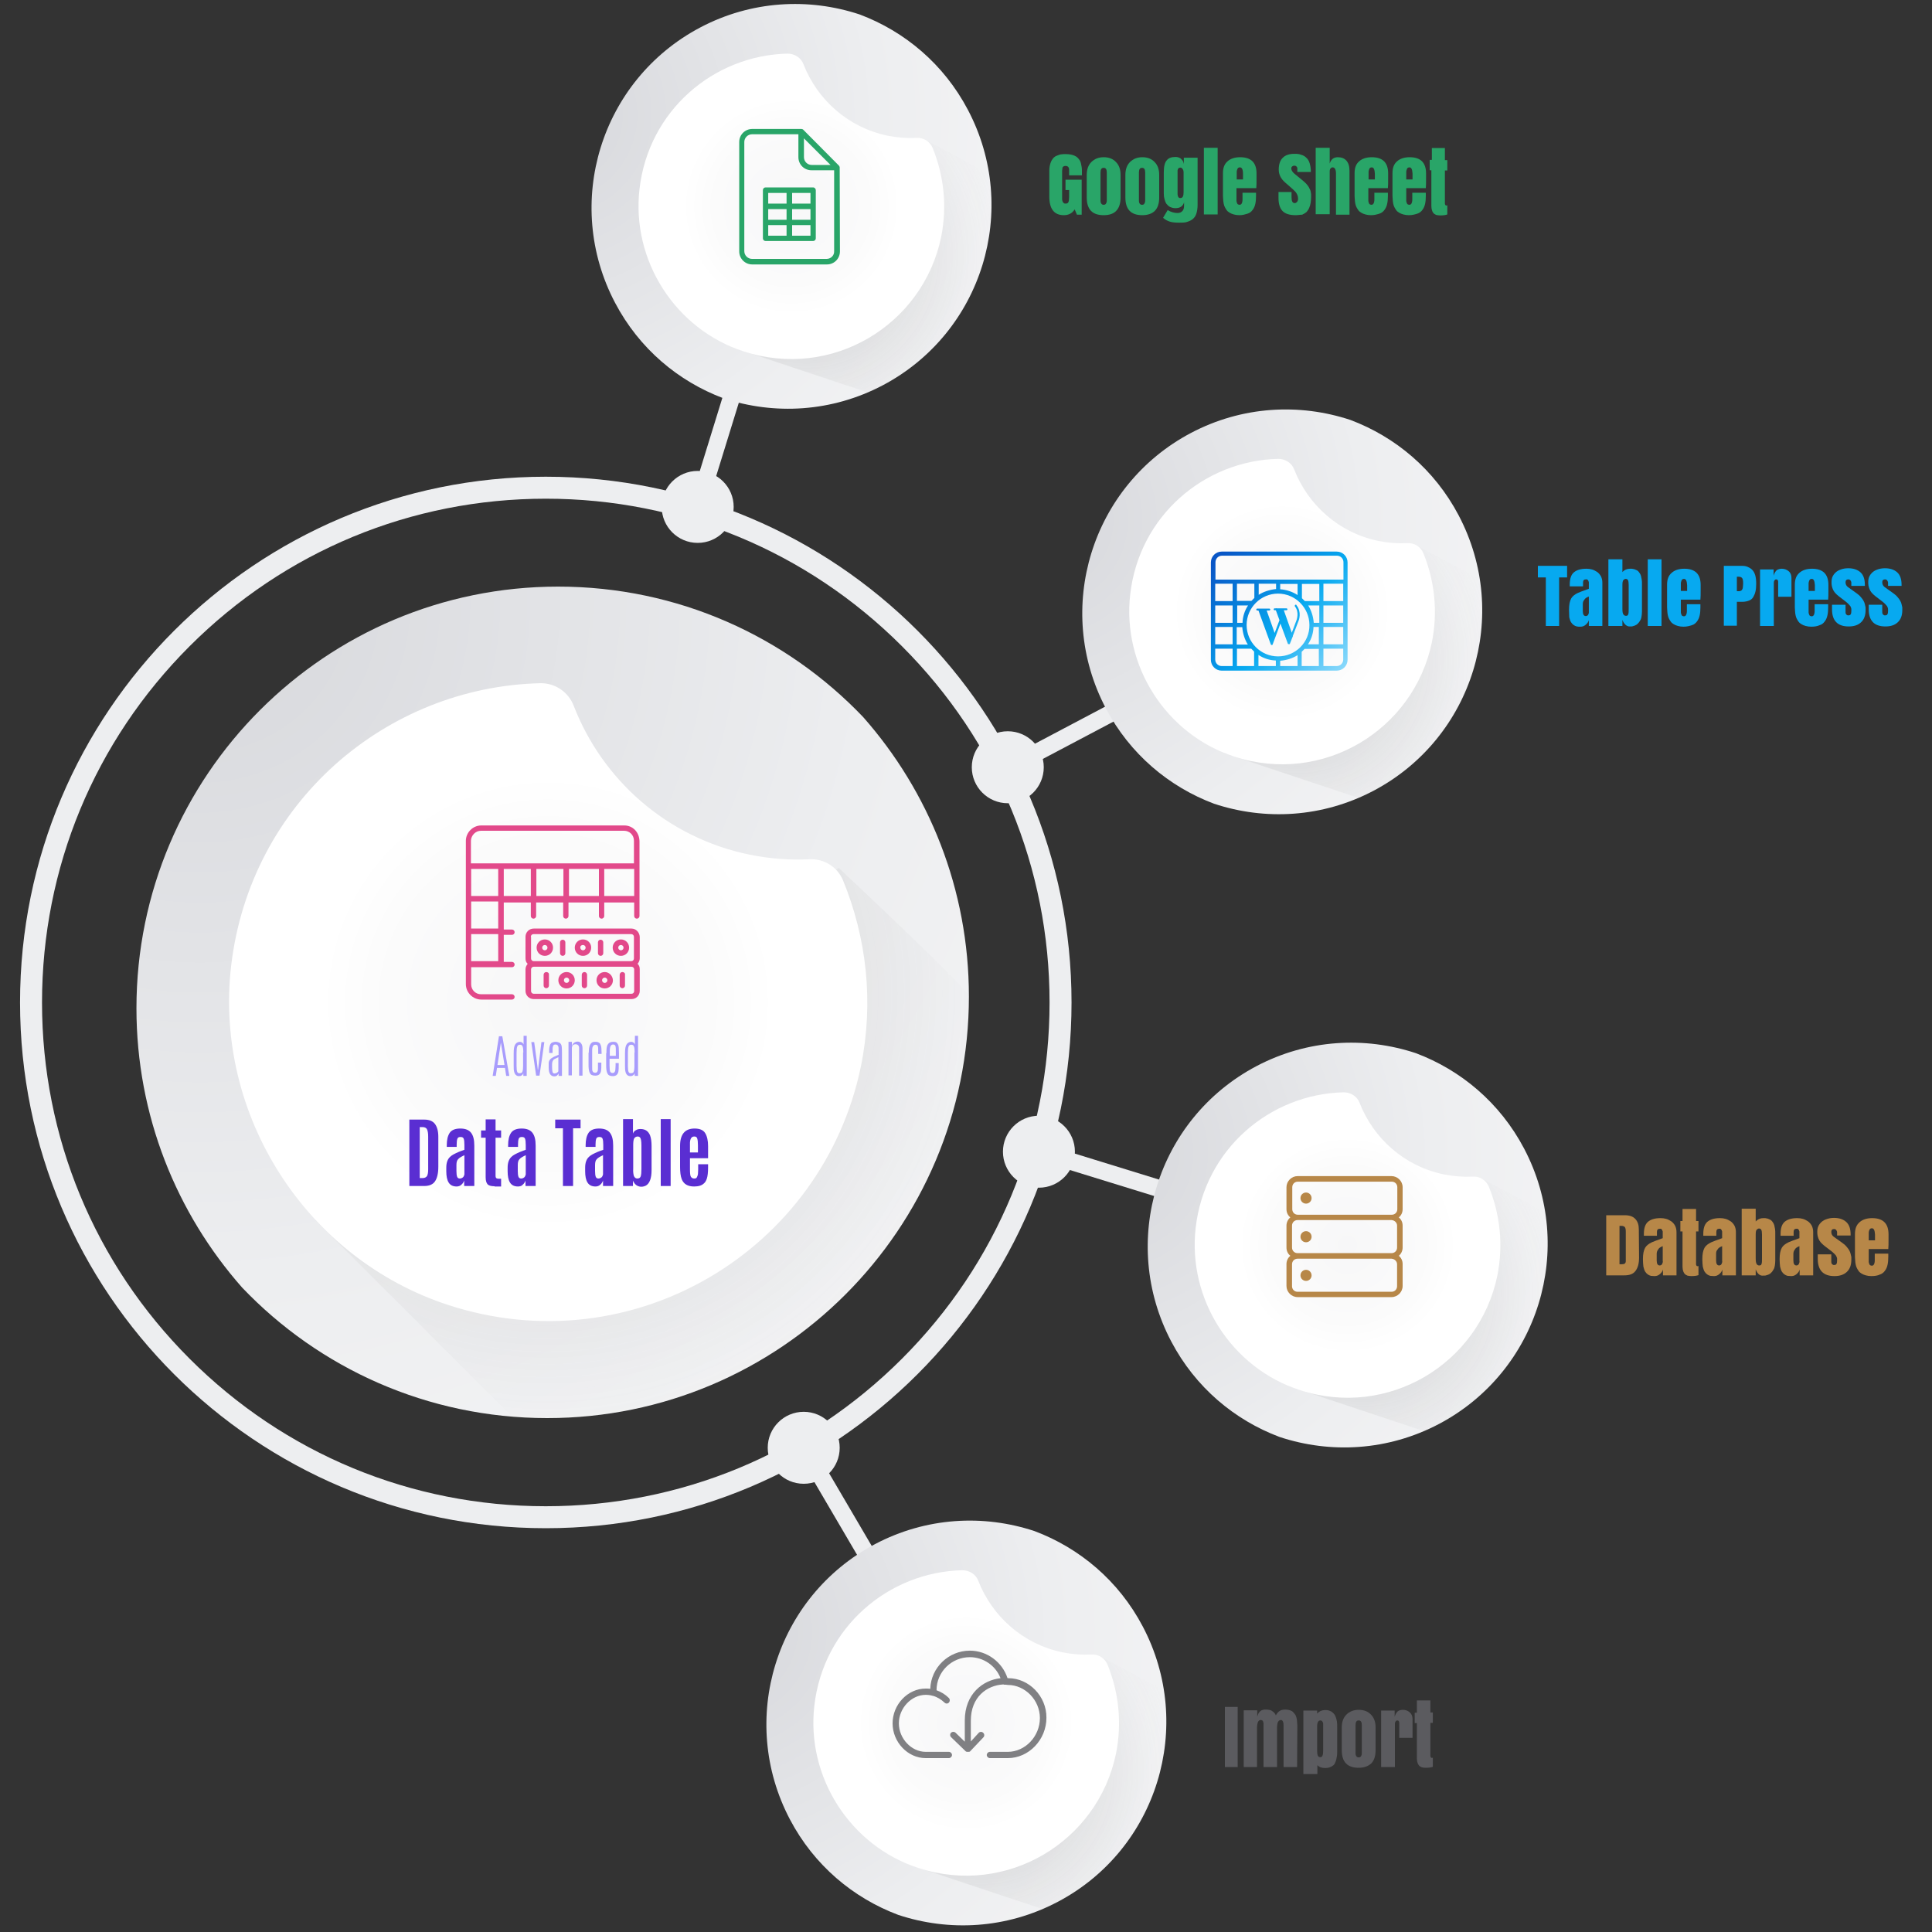
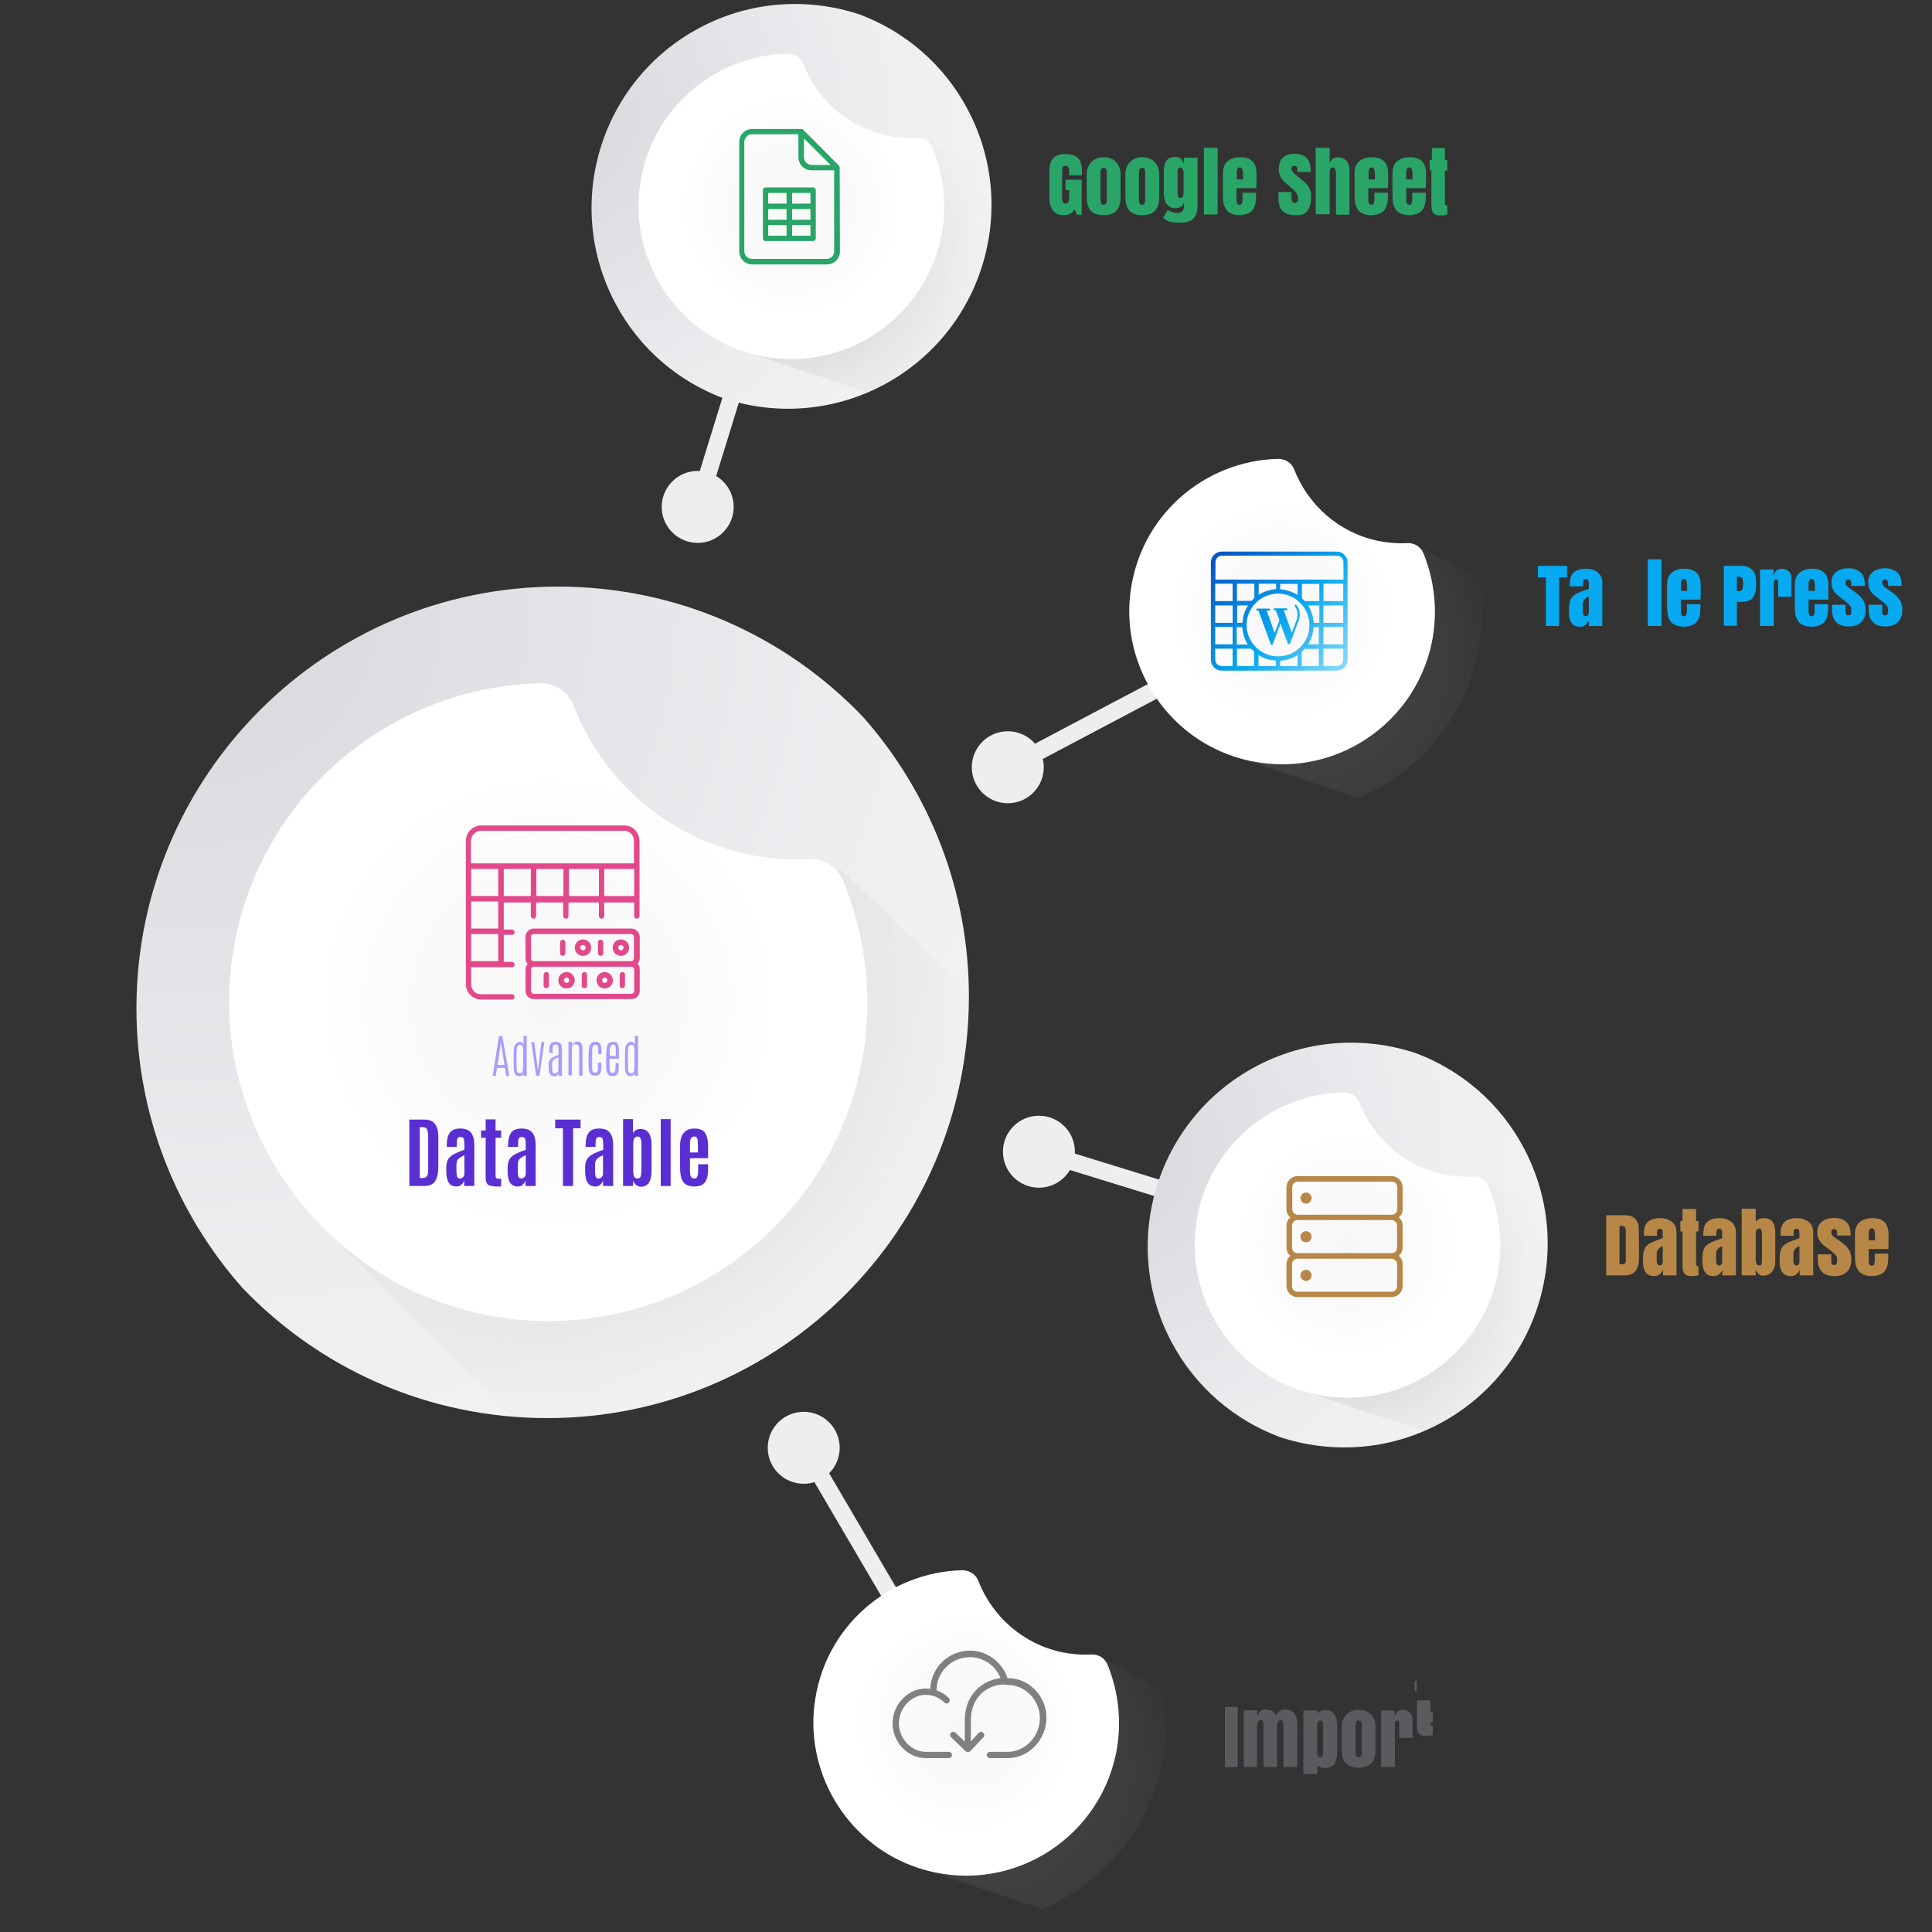
<svg xmlns="http://www.w3.org/2000/svg" id="OBJECTS" x="0px" y="0px" width="800px" height="800px" viewBox="0 0 800 800" style="enable-background:new 0 0 800 800;" xml:space="preserve">
  <rect x="0" y="0" width="800" height="800" fill="#333333" stroke="none" />
  <style type="text/css">
	.st0{fill:#EDEEF0;}
	.st1{fill:url(#SVGID_1_);}
	.st2{opacity:0.3;fill:url(#SVGID_2_);}
	.st3{fill:url(#SVGID_3_);}
	.st4{fill:url(#SVGID_4_);}
	.st5{opacity:0.3;fill:url(#SVGID_5_);}
	.st6{fill:url(#SVGID_6_);}
	.st7{fill:url(#SVGID_7_);}
	.st8{opacity:0.3;fill:url(#SVGID_8_);}
	.st9{fill:url(#SVGID_9_);}
	.st10{fill:url(#SVGID_10_);}
	.st11{opacity:0.3;fill:url(#SVGID_11_);}
	.st12{fill:url(#SVGID_12_);}
	.st13{fill:#5A2ED2;}
	.st14{fill:#A89CFC;}
	.st15{fill:url(#SVGID_13_);}
	.st16{opacity:0.3;fill:url(#SVGID_14_);}
	.st17{fill:url(#SVGID_15_);}
	.st18{fill:#29A568;}
	.st19{fill:#07A9F0;}
	.st20{fill:#B78748;}
	.st21{fill:#5B5B5F;}
	.st22{fill:#E2498A;}
	.st23{fill:#808083;}
	.st24{fill:url(#SVGID_16_);}
	.st25{fill:url(#SVGID_17_);}
</style>
-   <path class="st0" d="M226,206.5c55.7,0,108.1,21.7,147.5,61.1c39.4,39.4,61.1,91.8,61.1,147.5s-21.7,108.1-61.1,147.5  c-39.4,39.4-91.8,61.1-147.5,61.1s-108.1-21.7-147.5-61.1c-39.4-39.4-61.1-91.8-61.1-147.5S39.1,307,78.5,267.6  C117.9,228.2,170.3,206.5,226,206.5 M226,197.4c-120.2,0-217.7,97.5-217.7,217.7c0,120.2,97.5,217.7,217.7,217.7  c120.2,0,217.7-97.5,217.7-217.7C443.7,294.8,346.2,197.4,226,197.4L226,197.4z" />
  <rect x="428.3" y="486.3" transform="matrix(-0.956 -0.295 0.295 -0.956 778.935 1097.309)" class="st0" width="87.9" height="7.1" />
  <rect x="412.2" y="293.6" transform="matrix(-0.884 0.467 -0.467 -0.884 998.332 346.954)" class="st0" width="87.9" height="7.1" />
  <circle class="st0" cx="417.3" cy="317.7" r="14.9" />
  <g>
    <rect x="257.9" y="164.3" transform="matrix(-0.295 0.956 -0.956 -0.295 551.337 -71.057)" class="st0" width="87.9" height="7.1" />
    <circle class="st0" cx="288.9" cy="209.9" r="14.9" />
  </g>
  <circle class="st0" cx="430.2" cy="476.9" r="14.9" />
  <rect x="311" y="633.9" transform="matrix(-0.506 -0.863 0.863 -0.506 -15.363 1266.119)" class="st0" width="87.9" height="7.1" />
  <circle class="st0" cx="332.8" cy="599.5" r="14.9" />
  <g>
    <g>
      <radialGradient id="SVGID_1_" cx="182.104" cy="597.642" r="243.749" gradientTransform="matrix(0.884 -0.467 0.467 0.884 -139.889 232.226)" gradientUnits="userSpaceOnUse">
        <stop offset="3.763440e-02" style="stop-color:#D8D9DD" />
        <stop offset="0.554" style="stop-color:#EDEEF0" />
        <stop offset="1" style="stop-color:#F7F7F8" />
      </radialGradient>
-       <path class="st1" d="M473.2,673.5c-10-19-26.2-32.5-44.8-39.5c-21.1-7-44.9-5.8-66.1,5.4c-41.2,21.8-56.9,72.8-35.2,114    c10,19,26.2,32.5,44.8,39.5c21.1,7,44.9,5.8,66.1-5.4C479.2,765.8,494.9,714.7,473.2,673.5z" />
    </g>
    <radialGradient id="SVGID_2_" cx="249.09" cy="698.346" r="84.409" gradientTransform="matrix(0.884 -0.467 0.467 0.884 -139.889 232.226)" gradientUnits="userSpaceOnUse">
      <stop offset="0" style="stop-color:#828282" />
      <stop offset="0.316" style="stop-color:#848484;stop-opacity:0.684" />
      <stop offset="0.493" style="stop-color:#8C8C8C;stop-opacity:0.507" />
      <stop offset="0.635" style="stop-color:#9A9A9A;stop-opacity:0.365" />
      <stop offset="0.758" style="stop-color:#ADADAE;stop-opacity:0.241" />
      <stop offset="0.87" style="stop-color:#C5C6C7;stop-opacity:0.13" />
      <stop offset="0.972" style="stop-color:#E3E4E6;stop-opacity:2.815276e-02" />
      <stop offset="1" style="stop-color:#EDEEF0;stop-opacity:0" />
    </radialGradient>
    <path class="st2" d="M376.2,772l55.5,18.5c2.1-0.9,4.3-1.9,6.4-3c32.7-17.3,49.3-52.9,44-87.5c-13-6.9-25.8-13.7-25.8-13.7   L376.2,772z" />
    <g>
      <radialGradient id="SVGID_3_" cx="400.09" cy="713.469" r="63.263" gradientUnits="userSpaceOnUse">
        <stop offset="0" style="stop-color:#F7F7F8" />
        <stop offset="0.505" style="stop-color:#FBFBFB" />
        <stop offset="0.715" style="stop-color:#FFFFFF" />
      </radialGradient>
      <path class="st3" d="M458.6,689.3c-1.1-2.7-3.8-4.4-6.7-4.2c-3.9,0.2-7.9-0.1-11.9-0.9c-16.5-3.4-29.2-15-34.9-29.6    c-1-2.7-3.7-4.4-6.6-4.4c-30.6,0.7-57.6,23.6-61.3,56.1c-3.4,29.5,14.8,58,43.1,67.2c36.5,11.9,74.2-10.8,81.8-47.3    C464.7,713.3,463.2,700.6,458.6,689.3z" />
    </g>
  </g>
  <g>
    <g>
      <radialGradient id="SVGID_4_" cx="414.17" cy="496.378" r="243.749" gradientTransform="matrix(0.884 -0.467 0.467 0.884 -139.889 232.226)" gradientUnits="userSpaceOnUse">
        <stop offset="3.763440e-02" style="stop-color:#D8D9DD" />
        <stop offset="0.554" style="stop-color:#EDEEF0" />
        <stop offset="1" style="stop-color:#F7F7F8" />
      </radialGradient>
      <path class="st4" d="M631.1,475.6c-10-19-26.2-32.5-44.8-39.5c-21.1-7-44.9-5.8-66.1,5.4c-41.2,21.8-56.9,72.8-35.2,114    c10,19,26.2,32.5,44.8,39.5c21.1,7,44.9,5.8,66.1-5.4C637.1,567.8,652.8,516.8,631.1,475.6z" />
    </g>
    <radialGradient id="SVGID_5_" cx="481.157" cy="597.083" r="84.409" gradientTransform="matrix(0.884 -0.467 0.467 0.884 -139.889 232.226)" gradientUnits="userSpaceOnUse">
      <stop offset="0" style="stop-color:#828282" />
      <stop offset="0.316" style="stop-color:#848484;stop-opacity:0.684" />
      <stop offset="0.493" style="stop-color:#8C8C8C;stop-opacity:0.507" />
      <stop offset="0.635" style="stop-color:#9A9A9A;stop-opacity:0.365" />
      <stop offset="0.758" style="stop-color:#ADADAE;stop-opacity:0.241" />
      <stop offset="0.87" style="stop-color:#C5C6C7;stop-opacity:0.13" />
      <stop offset="0.972" style="stop-color:#E3E4E6;stop-opacity:2.815276e-02" />
      <stop offset="1" style="stop-color:#EDEEF0;stop-opacity:0" />
    </radialGradient>
    <path class="st5" d="M534.1,574.1l55.5,18.5c2.1-0.9,4.3-1.9,6.4-3c32.7-17.3,49.3-52.9,44-87.5c-13-6.9-25.8-13.7-25.8-13.7   L534.1,574.1z" />
    <g>
      <radialGradient id="SVGID_6_" cx="557.997" cy="515.544" r="63.263" gradientUnits="userSpaceOnUse">
        <stop offset="0" style="stop-color:#F7F7F8" />
        <stop offset="0.505" style="stop-color:#FBFBFB" />
        <stop offset="0.715" style="stop-color:#FFFFFF" />
      </radialGradient>
      <path class="st6" d="M616.5,491.4c-1.1-2.7-3.8-4.4-6.7-4.2c-3.9,0.2-7.9-0.1-11.9-0.9c-16.5-3.4-29.2-15-34.9-29.6    c-1-2.7-3.7-4.4-6.6-4.4c-30.6,0.7-57.6,23.6-61.3,56.1c-3.4,29.5,14.8,58,43.1,67.2c36.5,11.9,74.2-10.8,81.8-47.3    C622.6,515.4,621.1,502.7,616.5,491.4z" />
    </g>
  </g>
  <g>
    <g>
      <radialGradient id="SVGID_7_" cx="512.669" cy="251.84" r="243.749" gradientTransform="matrix(0.884 -0.467 0.467 0.884 -139.889 232.226)" gradientUnits="userSpaceOnUse">
        <stop offset="3.763440e-02" style="stop-color:#D8D9DD" />
        <stop offset="0.554" style="stop-color:#EDEEF0" />
        <stop offset="1" style="stop-color:#F7F7F8" />
      </radialGradient>
-       <path class="st7" d="M604,213.4c-10-19-26.2-32.5-44.8-39.5c-21.1-7-44.9-5.8-66.1,5.4c-41.2,21.8-56.9,72.8-35.2,114    c10,19,26.2,32.5,44.8,39.5c21.1,7,44.9,5.8,66.1-5.4C610,305.6,625.7,254.6,604,213.4z" />
    </g>
    <radialGradient id="SVGID_8_" cx="579.656" cy="352.545" r="84.409" gradientTransform="matrix(0.884 -0.467 0.467 0.884 -139.889 232.226)" gradientUnits="userSpaceOnUse">
      <stop offset="0" style="stop-color:#828282" />
      <stop offset="0.316" style="stop-color:#848484;stop-opacity:0.684" />
      <stop offset="0.493" style="stop-color:#8C8C8C;stop-opacity:0.507" />
      <stop offset="0.635" style="stop-color:#9A9A9A;stop-opacity:0.365" />
      <stop offset="0.758" style="stop-color:#ADADAE;stop-opacity:0.241" />
      <stop offset="0.87" style="stop-color:#C5C6C7;stop-opacity:0.13" />
      <stop offset="0.972" style="stop-color:#E3E4E6;stop-opacity:2.815276e-02" />
      <stop offset="1" style="stop-color:#EDEEF0;stop-opacity:0" />
    </radialGradient>
    <path class="st8" d="M507,311.9l55.5,18.5c2.1-0.9,4.3-1.9,6.4-3c32.7-17.3,49.3-52.9,44-87.5c-13-6.9-25.8-13.7-25.8-13.7   L507,311.9z" />
    <g>
      <radialGradient id="SVGID_9_" cx="530.885" cy="253.311" r="63.263" gradientUnits="userSpaceOnUse">
        <stop offset="0" style="stop-color:#F7F7F8" />
        <stop offset="0.505" style="stop-color:#FBFBFB" />
        <stop offset="0.715" style="stop-color:#FFFFFF" />
      </radialGradient>
      <path class="st9" d="M589.4,229.1c-1.1-2.7-3.8-4.4-6.7-4.2c-3.9,0.2-7.9-0.1-11.9-0.9c-16.5-3.4-29.2-15-34.9-29.6    c-1-2.7-3.7-4.4-6.6-4.4c-30.6,0.7-57.6,23.6-61.3,56.1c-3.4,29.5,14.8,58,43.1,67.2c36.5,11.9,74.2-10.8,81.8-47.3    C595.5,253.2,594,240.4,589.4,229.1z" />
    </g>
  </g>
  <g>
    <g>
      <g>
        <radialGradient id="SVGID_10_" cx="82.73" cy="249.341" r="504.463" gradientUnits="userSpaceOnUse">
          <stop offset="3.763440e-02" style="stop-color:#D8D9DD" />
          <stop offset="0.554" style="stop-color:#EDEEF0" />
          <stop offset="1" style="stop-color:#F7F7F8" />
        </radialGradient>
        <path class="st10" d="M401.2,412.6c0-44.4-16.6-84.9-43.8-115.7c-31.8-33.3-76.6-54-126.3-54c-96.4,0-174.6,78.2-174.6,174.6     c0,44.4,16.6,84.9,43.8,115.7c31.8,33.3,76.6,54,126.3,54C323,587.2,401.2,509,401.2,412.6z" />
      </g>
      <radialGradient id="SVGID_11_" cx="226.174" cy="411.403" r="202.581" gradientUnits="userSpaceOnUse">
        <stop offset="0" style="stop-color:#828282" />
        <stop offset="0.316" style="stop-color:#848484;stop-opacity:0.684" />
        <stop offset="0.493" style="stop-color:#8C8C8C;stop-opacity:0.507" />
        <stop offset="0.635" style="stop-color:#9A9A9A;stop-opacity:0.365" />
        <stop offset="0.758" style="stop-color:#ADADAE;stop-opacity:0.241" />
        <stop offset="0.87" style="stop-color:#C5C6C7;stop-opacity:0.13" />
        <stop offset="0.972" style="stop-color:#E3E4E6;stop-opacity:2.815276e-02" />
        <stop offset="1" style="stop-color:#EDEEF0;stop-opacity:0" />
      </radialGradient>
      <path class="st11" d="M130.7,505.3l81.3,81.3c4.8,0.4,9.6,0.6,14.6,0.6c96.4,0,174.6-78.2,174.6-174.6c0-2.8-53.9-53.2-53.9-53.2    L130.7,505.3z" />
      <g>
        <radialGradient id="SVGID_12_" cx="226.947" cy="415.067" r="132.114" gradientUnits="userSpaceOnUse">
          <stop offset="0" style="stop-color:#F7F7F8" />
          <stop offset="0.505" style="stop-color:#FBFBFB" />
          <stop offset="0.715" style="stop-color:#FFFFFF" />
        </radialGradient>
        <path class="st12" d="M349.1,364.6c-2.3-5.6-7.9-9.1-13.9-8.8c-8.1,0.4-16.4-0.2-24.8-1.9c-34.5-7.1-61.1-31.2-72.9-61.8     c-2.2-5.6-7.7-9.3-13.7-9.2c-63.9,1.5-120.2,49.4-128.1,117.1c-7.1,61.6,31,121.2,90,140.4c76.3,24.8,155-22.5,170.8-98.9     C361.9,414.8,358.8,388.2,349.1,364.6z" />
      </g>
    </g>
    <g>
      <g>
        <path class="st13" d="M169.5,491.1v-27.5h6.2c2,0,3.5,0.6,4.4,1.8c0.9,1.2,1.4,3,1.4,5.3l0,12.4c0,2.8-0.5,4.8-1.4,6.1     c-0.9,1.3-2.4,1.9-4.5,1.9H169.5z M173.7,487.8h1.4c0.8,0,1.3-0.3,1.7-0.8c0.3-0.5,0.5-1.4,0.5-2.8l0-13.6c0-1.4-0.2-2.4-0.5-3     c-0.3-0.6-1-0.9-1.8-0.9h-1.2V487.8z" />
        <path class="st13" d="M189.1,491.3c-1.5,0-2.6-0.5-3.3-1.6c-0.7-1.1-1-2.7-1-4.7v-1.5c0-2,0.5-3.5,1.6-4.5c0.7-0.7,1.9-1.3,3.5-2     c0.3-0.1,0.7-0.3,1.3-0.5c0.5-0.2,0.9-0.3,1.1-0.4v-2c0-1.3-0.1-2.1-0.3-2.6c-0.2-0.5-0.6-0.7-1.3-0.7c-0.7,0-1.1,0.2-1.3,0.7     c-0.2,0.5-0.3,1.3-0.3,2.4v1h-4.1v-0.7c0-2.2,0.4-3.9,1.2-5.1c0.8-1.2,2.3-1.8,4.4-1.8c2.1,0,3.6,0.6,4.5,1.8     c0.9,1.2,1.3,2.9,1.3,5.3v16.7h-4.2v-2.3c-0.2,0.7-0.6,1.3-1.2,1.8C190.6,491,189.9,491.3,189.1,491.3z M192.4,478.3     c-1.3,0.6-2.2,1.1-2.7,1.7c-0.5,0.5-0.7,1.3-0.7,2.4v2.5c0,1.1,0.1,1.9,0.3,2.4c0.2,0.5,0.6,0.7,1.1,0.7c0.5,0,0.9-0.2,1.3-0.5     c0.3-0.3,0.5-0.7,0.6-1.2V478.3z" />
        <path class="st13" d="M204.8,491.2c-1.5,0-2.4-0.3-2.9-0.8c-0.5-0.6-0.8-1.5-0.8-2.9v-16.4h-1.9v-3h1.9v-4.6h4.1v4.6h2.3v3h-2.3     v15.7c0,0.6,0.1,0.9,0.4,1.1c0.3,0.2,0.9,0.2,1.9,0.2v3.2H204.8z" />
        <path class="st13" d="M214.5,491.3c-1.5,0-2.6-0.5-3.3-1.6c-0.7-1.1-1-2.7-1-4.7v-1.5c0-2,0.5-3.5,1.6-4.5c0.7-0.7,1.9-1.3,3.5-2     c0.3-0.1,0.7-0.3,1.3-0.5c0.5-0.2,0.9-0.3,1.1-0.4v-2c0-1.3-0.1-2.1-0.3-2.6c-0.2-0.5-0.6-0.7-1.3-0.7c-0.7,0-1.1,0.2-1.3,0.7     c-0.2,0.5-0.3,1.3-0.3,2.4v1h-4.1v-0.7c0-2.2,0.4-3.9,1.2-5.1c0.8-1.2,2.3-1.8,4.4-1.8c2.1,0,3.6,0.6,4.5,1.8     c0.9,1.2,1.3,2.9,1.3,5.3v16.7h-4.2v-2.3c-0.2,0.7-0.6,1.3-1.2,1.8C216.1,491,215.4,491.3,214.5,491.3z M217.8,478.3     c-1.3,0.6-2.2,1.1-2.7,1.7c-0.5,0.5-0.7,1.3-0.7,2.4v2.5c0,1.1,0.1,1.9,0.3,2.4c0.2,0.5,0.6,0.7,1.1,0.7s0.9-0.2,1.3-0.5     c0.3-0.3,0.5-0.7,0.6-1.2V478.3z" />
        <path class="st13" d="M233.1,491.1v-23.9h-3.2v-3.6h10.5v3.6h-3.1v23.9H233.1z" />
        <path class="st13" d="M246.6,491.3c-1.5,0-2.6-0.5-3.3-1.6c-0.7-1.1-1-2.7-1-4.7v-1.5c0-2,0.5-3.5,1.6-4.5c0.7-0.7,1.9-1.3,3.5-2     c0.3-0.1,0.7-0.3,1.3-0.5c0.5-0.2,0.9-0.3,1.1-0.4v-2c0-1.3-0.1-2.1-0.3-2.6c-0.2-0.5-0.6-0.7-1.3-0.7s-1.1,0.2-1.3,0.7     c-0.2,0.5-0.3,1.3-0.3,2.4v1h-4.1v-0.7c0-2.2,0.4-3.9,1.2-5.1c0.8-1.2,2.3-1.8,4.4-1.8c2.1,0,3.6,0.6,4.5,1.8     c0.9,1.2,1.3,2.9,1.3,5.3v16.7h-4.2v-2.3c-0.2,0.7-0.6,1.3-1.2,1.8C248.1,491,247.4,491.3,246.6,491.3z M249.8,478.3     c-1.3,0.6-2.2,1.1-2.7,1.7c-0.5,0.5-0.7,1.3-0.7,2.4v2.5c0,1.1,0.1,1.9,0.3,2.4c0.2,0.5,0.6,0.7,1.1,0.7s0.9-0.2,1.3-0.5     c0.3-0.3,0.5-0.7,0.6-1.2V478.3z" />
        <path class="st13" d="M262.1,488.9v2.2H258v-27.7h4.1v6c0.2-0.6,0.6-1.1,1.2-1.4c0.6-0.4,1.2-0.5,1.9-0.5c2,0,3.3,0.9,4,2.7     c0.4,1.1,0.6,2.6,0.6,4.3v9.9c0,0,0,0,0,0.1c0,3.4-0.8,5.5-2.3,6.4c-0.6,0.3-1.2,0.5-2,0.5c0,0,0,0-0.1,0     C263.9,491.3,262.8,490.5,262.1,488.9z M262.5,487c0.3,0.6,0.7,1,1.4,1c0.7,0,1.2-0.3,1.4-0.9c0.2-0.6,0.3-1.7,0.3-3.2v-9.6     c0-1.9-0.2-3-0.7-3.4c-0.2-0.2-0.5-0.3-0.8-0.3c-0.7,0-1.2,0.3-1.5,0.8c-0.3,0.5-0.4,1.5-0.4,2.8v9.7     C262.1,485.3,262.3,486.4,262.5,487z" />
        <path class="st13" d="M273.6,491.1v-27.7h4.1v27.7H273.6z" />
        <path class="st13" d="M287.4,491.3c-2.6,0-4.3-1-5.1-3c-0.5-1.3-0.7-3-0.7-5.1v-8.7c0-4.8,2-7.2,6-7.2c2.1,0,3.6,0.6,4.4,1.9     c0.8,1.3,1.2,3.1,1.2,5.4v5h-7.5v4.6c0,1.6,0.1,2.7,0.4,3.1c0.3,0.4,0.7,0.7,1.3,0.7s0.9-0.1,1.1-0.4c0.3-0.5,0.4-0.9,0.5-1.4     c0-0.5,0.1-1.1,0.1-2v-2.1h4.1v1.3c0,2.1-0.2,3.7-0.5,4.6c-0.3,0.9-0.7,1.6-1.2,2C290.6,490.9,289.2,491.3,287.4,491.3z      M285.7,477.2h3.3v-3c0-1.3-0.1-2.2-0.3-2.8c-0.2-0.6-0.6-0.8-1.2-0.8h0c-1.1,0-1.7,0.8-1.8,2.5c0,0.3,0,0.7,0,1.2V477.2z" />
      </g>
    </g>
    <g>
      <g>
        <path class="st14" d="M206.6,429.1h1.4l2.9,16.4h-1.3l-0.5-3.3h-3.3l-0.5,3.3H204L206.6,429.1z M208.9,441l-1.5-9.3h0L206,441     H208.9z" />
        <path class="st14" d="M216.7,428.9h1.4v16.6h-1.4v-1.1c-0.3,0.8-0.9,1.2-1.8,1.2c-1,0-1.7-0.6-2-1.8c-0.2-0.7-0.2-1.6-0.2-2.7     v-4.9c0-1.9,0.2-3.1,0.7-3.8c0.4-0.6,1.1-1,1.9-1c0.3,0,0.6,0.1,0.9,0.3c0.3,0.2,0.5,0.5,0.6,0.8V428.9z M216.7,435.8     c0-1.2-0.1-2-0.3-2.5c-0.2-0.5-0.5-0.7-1.1-0.7c-0.5,0-0.9,0.2-1.1,0.7c-0.2,0.5-0.3,1.3-0.3,2.6v5.5c0,1.3,0.1,2.1,0.3,2.5     s0.5,0.5,0.9,0.5c0.4,0,0.7-0.1,0.9-0.2c0.2-0.1,0.3-0.4,0.4-0.7c0.1-0.3,0.2-1,0.2-2V435.8z" />
        <path class="st14" d="M224.2,431.5h1.2l-2,13.9H222l-2-13.9h1.2l1.1,8.1l0.4,3.4h0.1l0.4-3.4L224.2,431.5z" />
        <path class="st14" d="M227.4,435.7c0-1,0-1.7,0.1-2c0.1-0.3,0.1-0.6,0.2-0.8c0.1-0.2,0.1-0.4,0.2-0.5c0.1-0.1,0.2-0.3,0.3-0.4     s0.3-0.3,0.5-0.3c0.2-0.1,0.4-0.2,0.6-0.2c0.2-0.1,0.5-0.1,0.8-0.1c0.3,0,0.5,0,0.8,0.1c0.2,0.1,0.4,0.1,0.6,0.2     c0.2,0.1,0.3,0.2,0.5,0.3c0.1,0.2,0.2,0.3,0.3,0.4c0.3,0.4,0.4,1.5,0.4,3.4v9.7h-1.4v-1c-0.1,0.2-0.3,0.5-0.6,0.8     s-0.7,0.4-1.2,0.4c-0.7,0-1.3-0.3-1.7-0.9c-0.4-0.6-0.6-1.5-0.6-2.7v-1.8c0-0.6,0.2-1.1,0.5-1.5c0.3-0.4,0.6-0.6,0.8-0.7     c0.6-0.4,1.2-0.7,1.8-0.9c0.6-0.3,0.9-0.4,1-0.4V435c0-0.9,0-1.4-0.1-1.6c-0.1-0.2-0.1-0.3-0.2-0.4c-0.1-0.3-0.5-0.5-1-0.5     c-0.5,0-0.9,0.2-1,0.7c-0.2,0.4-0.2,1.3-0.2,2.5v0.3h-1.4V435.7z M231.3,437.7c-1,0.5-1.6,0.8-1.8,0.9c-0.2,0.1-0.3,0.2-0.4,0.4     c-0.3,0.3-0.5,0.9-0.5,1.8v1.1c0,1,0.1,1.6,0.2,2c0.1,0.4,0.4,0.6,0.8,0.6s0.7-0.1,1-0.3c0.3-0.2,0.5-0.4,0.6-0.6V437.7z" />
        <path class="st14" d="M236.9,432.9c0.1-0.4,0.4-0.8,0.8-1.1c0.4-0.3,0.9-0.5,1.5-0.5c0.6,0,1,0.2,1.4,0.7     c0.4,0.5,0.6,1.2,0.6,2.1v11.3h-1.4v-11.4c0-0.5-0.1-0.9-0.4-1.2c-0.2-0.2-0.6-0.4-1-0.4c-1,0-1.6,0.5-1.6,1.6v11.3h-1.4v-13.9     h1.4V432.9z" />
        <path class="st14" d="M243.8,435.9c0-1.5,0.2-2.6,0.5-3.2s0.7-1,1.2-1.2c0.3-0.1,0.7-0.1,1.2-0.1c0.5,0,1,0.1,1.4,0.4     c0.3,0.2,0.5,0.5,0.7,1.1c0.2,0.5,0.3,1.6,0.3,3.1v0.4h-1.4v-0.9c0-1.1,0-1.8-0.1-2.1c-0.1-0.6-0.5-0.8-1-0.8     c-0.7,0-1.1,0.4-1.3,1.2c-0.1,0.4-0.1,1-0.1,1.8v5.6c0,1.3,0,2,0.1,2.2c0.1,0.2,0.2,0.4,0.3,0.5c0.2,0.2,0.5,0.3,0.9,0.3     c0.4,0,0.8-0.2,0.9-0.6c0.2-0.4,0.2-0.8,0.2-1.3c0-0.5,0-0.9,0-1.2v-1.1h1.4v0.4c0,1.4,0,2.3-0.1,2.9c-0.2,1.4-1,2.1-2.4,2.1     c-1.1,0-1.9-0.3-2.2-1c-0.3-0.5-0.4-1-0.5-1.6c-0.1-0.6-0.1-1.4-0.1-2.3V435.9z" />
        <path class="st14" d="M251.1,436.1c0-1.6,0.1-2.7,0.4-3.3c0.3-0.6,0.7-1,1.2-1.2c0.3-0.1,0.7-0.2,1.1-0.2c0.4,0,0.8,0,1.1,0.1     c0.5,0.1,0.8,0.6,1.1,1.2c0.2,0.5,0.3,1.6,0.3,3.4v2.3h-3.9v2.8c0,1.4,0.1,2.3,0.3,2.6c0.2,0.3,0.5,0.5,0.9,0.5     c0.4,0,0.7-0.1,0.9-0.4c0.2-0.3,0.3-0.6,0.3-1c0-0.4,0.1-1,0.1-1.7v-1h1.3v0.5c0,1.4,0,2.3-0.1,2.8c-0.2,1.4-1,2.1-2.3,2.1     c-1.1,0-1.9-0.3-2.2-1c-0.3-0.5-0.4-1-0.5-1.6s-0.1-1.4-0.1-2.3V436.1z M255,437.3v-1.9c0-1,0-1.7-0.1-2.1     c-0.1-0.5-0.5-0.8-1-0.8c-0.7,0-1.2,0.5-1.3,1.4c-0.1,0.4-0.1,0.9-0.1,1.4c0,0.1,0,0.1,0,0.2v1.7H255z" />
        <path class="st14" d="M262.8,428.9h1.4v16.6h-1.4v-1.1c-0.3,0.8-0.9,1.2-1.8,1.2c-1,0-1.7-0.6-2-1.8c-0.2-0.7-0.2-1.6-0.2-2.7     v-4.9c0-1.9,0.2-3.1,0.7-3.8c0.4-0.6,1.1-1,1.9-1c0.3,0,0.6,0.1,0.9,0.3c0.3,0.2,0.5,0.5,0.6,0.8V428.9z M262.8,435.8     c0-1.2-0.1-2-0.3-2.5c-0.2-0.5-0.5-0.7-1.1-0.7s-0.9,0.2-1.1,0.7c-0.2,0.5-0.3,1.3-0.3,2.6v5.5c0,1.3,0.1,2.1,0.3,2.5     s0.5,0.5,0.9,0.5c0.4,0,0.7-0.1,0.9-0.2c0.2-0.1,0.3-0.4,0.4-0.7c0.1-0.3,0.2-1,0.2-2V435.8z" />
      </g>
    </g>
  </g>
  <g>
    <g>
      <radialGradient id="SVGID_13_" cx="411.412" cy="8.502" r="243.749" gradientTransform="matrix(0.884 -0.467 0.467 0.884 -139.889 232.226)" gradientUnits="userSpaceOnUse">
        <stop offset="3.763440e-02" style="stop-color:#D8D9DD" />
        <stop offset="0.554" style="stop-color:#EDEEF0" />
        <stop offset="1" style="stop-color:#F7F7F8" />
      </radialGradient>
      <path class="st15" d="M400.8,45.5c-10-19-26.2-32.5-44.8-39.5c-21.1-7-44.9-5.8-66.1,5.4c-41.2,21.8-56.9,72.8-35.2,114    c10,19,26.2,32.5,44.8,39.5c21.1,7,44.9,5.8,66.1-5.4C406.8,137.7,422.5,86.7,400.8,45.5z" />
    </g>
    <radialGradient id="SVGID_14_" cx="478.398" cy="109.207" r="84.409" gradientTransform="matrix(0.884 -0.467 0.467 0.884 -139.889 232.226)" gradientUnits="userSpaceOnUse">
      <stop offset="0" style="stop-color:#828282" />
      <stop offset="0.316" style="stop-color:#848484;stop-opacity:0.684" />
      <stop offset="0.493" style="stop-color:#8C8C8C;stop-opacity:0.507" />
      <stop offset="0.635" style="stop-color:#9A9A9A;stop-opacity:0.365" />
      <stop offset="0.758" style="stop-color:#ADADAE;stop-opacity:0.241" />
      <stop offset="0.87" style="stop-color:#C5C6C7;stop-opacity:0.13" />
      <stop offset="0.972" style="stop-color:#E3E4E6;stop-opacity:2.815276e-02" />
      <stop offset="1" style="stop-color:#EDEEF0;stop-opacity:0" />
    </radialGradient>
    <path class="st16" d="M303.8,144l55.5,18.5c2.1-0.9,4.3-1.9,6.4-3c32.7-17.3,49.3-52.9,44-87.5c-13-6.9-25.8-13.7-25.8-13.7   L303.8,144z" />
    <g>
      <radialGradient id="SVGID_15_" cx="327.701" cy="85.435" r="63.263" gradientUnits="userSpaceOnUse">
        <stop offset="0" style="stop-color:#F7F7F8" />
        <stop offset="0.505" style="stop-color:#FBFBFB" />
        <stop offset="0.715" style="stop-color:#FFFFFF" />
      </radialGradient>
      <path class="st17" d="M386.2,61.3c-1.1-2.7-3.8-4.4-6.7-4.2c-3.9,0.2-7.9-0.1-11.9-0.9c-16.5-3.4-29.2-15-34.9-29.6    c-1-2.7-3.7-4.4-6.6-4.4c-30.6,0.7-57.6,23.6-61.3,56.1c-3.4,29.5,14.8,58,43.1,67.2c36.5,11.9,74.2-10.8,81.8-47.3    C392.3,85.3,390.8,72.6,386.2,61.3z" />
    </g>
  </g>
  <g>
    <path class="st18" d="M445.9,88.8l-0.9-2.1c-1,1.6-2.5,2.4-4.5,2.4c-4,0-6-2.6-6-7.7V70.6c0-1.2,0.2-2.2,0.5-3.1   c0.3-0.9,0.7-1.5,1.1-2c0.5-0.5,1-0.9,1.7-1.1c0.7-0.3,1.3-0.5,1.8-0.5c0.5-0.1,1.1-0.1,1.7-0.1c0.8,0,1.5,0.1,2.1,0.2   s1.2,0.3,1.6,0.5c0.5,0.2,0.9,0.5,1.2,0.8c0.3,0.3,0.6,0.6,0.9,1.1s0.4,0.8,0.5,1.3c0.1,0.4,0.2,0.9,0.3,1.5   c0.1,0.6,0.1,1.1,0.1,1.6c0,0.5,0,1.1,0,1.8h-5.3v-2c0-0.4,0-0.7-0.1-1c-0.1-0.3-0.2-0.4-0.4-0.6c-0.2-0.1-0.3-0.2-0.4-0.2   c-0.1,0-0.3-0.1-0.4-0.1c-0.3,0-0.6,0-0.8,0.1c-0.2,0.1-0.3,0.2-0.5,0.3c-0.1,0.1-0.2,0.4-0.2,0.7s-0.1,0.6-0.1,0.9   c0,0.3,0,0.8,0,1.4v9.6c0,0.4,0,0.7,0,0.9c0,0.3,0.1,0.5,0.2,0.8c0.1,0.3,0.2,0.5,0.5,0.7c0.2,0.2,0.5,0.2,0.8,0.2   c0.6,0,0.9-0.2,1.1-0.6c0.2-0.4,0.3-1.1,0.3-2.1v-2.9h-1.5v-4.3h6.7v14.5H445.9z" />
    <path class="st18" d="M457,89.1c-4.7,0-7-2.4-7-7.3v-9.4c0-2.2,0.6-4,1.9-5.3c1.3-1.3,3-2,5.1-2c2.2,0,3.9,0.7,5.1,2   c1.3,1.3,1.9,3.1,1.9,5.3v9.4c0,2.4-0.6,4.3-1.8,5.5C461.1,88.5,459.3,89.1,457,89.1z M455.7,71.5v11.5c0,0.6,0.1,1.1,0.4,1.4   c0.2,0.3,0.6,0.4,0.9,0.4s0.7-0.1,0.9-0.4c0.2-0.3,0.4-0.7,0.4-1.4V71.5c0-1.4-0.4-2-1.3-2S455.7,70.1,455.7,71.5z" />
    <path class="st18" d="M473,89.1c-4.7,0-7-2.4-7-7.3v-9.4c0-2.2,0.6-4,1.9-5.3c1.3-1.3,3-2,5.1-2c2.2,0,3.9,0.7,5.1,2   c1.3,1.3,1.9,3.1,1.9,5.3v9.4c0,2.4-0.6,4.3-1.8,5.5C477,88.5,475.2,89.1,473,89.1z M471.6,71.5v11.5c0,0.6,0.1,1.1,0.4,1.4   c0.2,0.3,0.6,0.4,0.9,0.4c0.4,0,0.7-0.1,0.9-0.4c0.2-0.3,0.4-0.7,0.4-1.4V71.5c0-1.4-0.4-2-1.3-2S471.6,70.1,471.6,71.5z" />
    <path class="st18" d="M488.3,92.2c-1.5,0-2.8-0.1-3.8-0.4c-1-0.3-2-0.8-2.9-1.6l1.9-3.2c1.4,0.8,2.7,1.2,4.1,1.2   c0.9,0,1.5-0.3,2-0.8c0.5-0.5,0.7-1.3,0.7-2.3v-1.3c-0.5,1.6-1.7,2.4-3.6,2.4c-0.8,0-1.5-0.2-2.2-0.5c-0.6-0.3-1.1-0.8-1.5-1.3   c-0.4-0.6-0.6-1.2-0.8-1.9c-0.2-0.7-0.3-1.5-0.3-2.3v-8.8c0-1.2,0.1-2.3,0.3-3.1c0.2-0.8,0.5-1.5,1-2c0.4-0.5,0.9-0.8,1.5-1   c0.5-0.2,1.2-0.3,1.9-0.3c0.4,0,0.7,0,1.1,0.1c0.3,0.1,0.7,0.2,1,0.4c0.3,0.2,0.6,0.5,0.9,0.9c0.3,0.4,0.5,0.9,0.6,1.5v-2.6h5.7   v19.5c0,1.4-0.2,2.6-0.5,3.6c-0.3,1-0.8,1.7-1.5,2.3c-0.7,0.6-1.5,0.9-2.4,1.2S489.5,92.2,488.3,92.2z M488.8,69.4   c-0.3,0-0.5,0.1-0.7,0.2c-0.2,0.1-0.3,0.3-0.4,0.6c-0.1,0.2-0.1,0.4-0.1,0.6s0,0.4,0,0.6v8.3c0,0.3,0,0.5,0,0.7   c0,0.2,0.1,0.4,0.1,0.7c0.1,0.3,0.2,0.5,0.4,0.7c0.2,0.2,0.4,0.2,0.7,0.2c0.9,0,1.3-0.8,1.3-2.4v-8.3c0-0.4-0.1-0.9-0.4-1.3   S489.2,69.4,488.8,69.4z" />
    <path class="st18" d="M504.2,88.8h-5.7V61.2h5.7V88.8z" />
    <path class="st18" d="M513.2,89.1c-0.8,0-1.6-0.1-2.3-0.3c-0.7-0.2-1.2-0.4-1.7-0.7c-0.5-0.3-0.9-0.6-1.2-1   c-0.3-0.4-0.6-0.9-0.8-1.3c-0.2-0.4-0.4-0.9-0.5-1.5c-0.1-0.6-0.2-1.1-0.2-1.6c0-0.5-0.1-1-0.1-1.6v-9.4c0-2.2,0.6-3.8,1.9-4.9   c1.2-1.1,3-1.7,5.2-1.7c4.5,0,6.8,2.2,6.8,6.7v1.7c0,2.1,0,3.6-0.1,4.4H512v3.3c0,0.1,0,0.3,0,0.5c0,0.2,0,0.4,0,0.5   c0,0.4,0,0.7,0,1s0.1,0.5,0.2,0.8c0.1,0.3,0.2,0.5,0.4,0.6s0.4,0.2,0.7,0.2c0.3,0,0.5-0.1,0.7-0.3c0.2-0.2,0.3-0.5,0.4-0.9   c0.1-0.4,0.1-0.8,0.1-1.1c0-0.3,0-0.7,0-1.2c0-0.9,0-1.4,0-1.5h5.6v1.3c0,1.3-0.1,2.4-0.3,3.3c-0.2,0.9-0.5,1.7-1.1,2.5   s-1.2,1.3-2.2,1.6S514.6,89.1,513.2,89.1z M513.4,69.3c-0.3,0-0.5,0.1-0.7,0.2c-0.2,0.2-0.3,0.4-0.4,0.7c-0.1,0.3-0.2,0.6-0.2,0.9   c0,0.3,0,0.7,0,1.2c0,0.2,0,0.5,0,1c0,0.4,0,0.8,0,1h2.6v-2.4C514.7,70.1,514.2,69.3,513.4,69.3z" />
    <path class="st18" d="M536.5,89.1c-2.6,0-4.4-0.6-5.5-1.8c-1.1-1.2-1.6-3-1.6-5.4v-2.4h5.4v2.2c0,1.6,0.4,2.4,1.3,2.4   c0.4,0,0.7-0.2,1-0.5c0.2-0.3,0.4-0.7,0.4-1.2c0-0.7-0.1-1.2-0.3-1.7c-0.2-0.5-0.5-0.9-0.8-1.3c-0.4-0.4-1-1-1.8-1.7l-2.3-2   c-1.9-1.6-2.8-3.4-2.8-5.5c0-2.2,0.6-3.9,1.7-4.9c1.1-1.1,2.7-1.6,4.7-1.6c0.1,0,0.1,0,0.1,0c0,0,0.3,0,0.8,0c0.5,0,1.2,0.1,2,0.4   c0.8,0.2,1.5,0.6,2.1,1.2c0.6,0.5,1.1,1.3,1.4,2.3c0.3,1,0.5,2.2,0.5,3.6h-5.6l0-1.5c0-0.3-0.1-0.5-0.4-0.8   c-0.2-0.2-0.5-0.3-0.8-0.3c-0.4,0-0.7,0.1-0.9,0.3c-0.3,0.2-0.4,0.5-0.4,0.9c0,0.7,0.5,1.5,1.5,2.3l3.3,2.7c0.5,0.4,1,0.9,1.4,1.3   s0.7,0.9,1,1.3c0.2,0.4,0.4,0.8,0.6,1.2s0.2,0.8,0.3,1.2c0.1,0.4,0.1,0.7,0.1,1c0,0.2,0,0.5,0,0.8c0,0.9-0.1,1.7-0.2,2.4   c-0.1,0.7-0.3,1.4-0.6,2.1c-0.3,0.7-0.7,1.2-1.1,1.7c-0.5,0.4-1.1,0.8-1.8,1.1C538.3,88.9,537.5,89.1,536.5,89.1z" />
    <path class="st18" d="M544.8,88.8V61.2h5.8v6.5c0.6-1.8,1.7-2.6,3.4-2.6c1.5,0,2.7,0.5,3.5,1.4c0.9,1,1.3,2.4,1.3,4.3v18.1h-5.6   V72.6c0-0.1,0-0.2,0-0.4c0-0.2,0-0.3,0-0.4c0-1.6-0.5-2.5-1.4-2.5c-0.3,0-0.5,0.1-0.8,0.4s-0.4,0.7-0.4,1.3v17.7H544.8z" />
    <path class="st18" d="M567.7,89.1c-0.8,0-1.6-0.1-2.3-0.3c-0.7-0.2-1.2-0.4-1.7-0.7c-0.5-0.3-0.9-0.6-1.2-1   c-0.3-0.4-0.6-0.9-0.8-1.3s-0.4-0.9-0.5-1.5c-0.1-0.6-0.2-1.1-0.2-1.6c0-0.5-0.1-1-0.1-1.6v-9.4c0-2.2,0.6-3.8,1.9-4.9   c1.2-1.1,3-1.7,5.2-1.7c4.5,0,6.8,2.2,6.8,6.7v1.7c0,2.1,0,3.6-0.1,4.4h-8.1v3.3c0,0.1,0,0.3,0,0.5c0,0.2,0,0.4,0,0.5   c0,0.4,0,0.7,0,1s0.1,0.5,0.2,0.8c0.1,0.3,0.2,0.5,0.4,0.6s0.4,0.2,0.7,0.2c0.3,0,0.5-0.1,0.7-0.3c0.2-0.2,0.3-0.5,0.4-0.9   c0.1-0.4,0.1-0.8,0.1-1.1c0-0.3,0-0.7,0-1.2c0-0.9,0-1.4,0-1.5h5.6v1.3c0,1.3-0.1,2.4-0.3,3.3c-0.2,0.9-0.5,1.7-1.1,2.5   c-0.5,0.7-1.2,1.3-2.2,1.6S569.1,89.1,567.7,89.1z M568,69.3c-0.3,0-0.5,0.1-0.7,0.2c-0.2,0.2-0.3,0.4-0.4,0.7   c-0.1,0.3-0.2,0.6-0.2,0.9c0,0.3,0,0.7,0,1.2c0,0.2,0,0.5,0,1c0,0.4,0,0.8,0,1h2.6v-2.4C569.2,70.1,568.8,69.3,568,69.3z" />
    <path class="st18" d="M583.4,89.1c-0.8,0-1.6-0.1-2.3-0.3c-0.7-0.2-1.2-0.4-1.7-0.7c-0.5-0.3-0.9-0.6-1.2-1   c-0.3-0.4-0.6-0.9-0.8-1.3s-0.4-0.9-0.5-1.5c-0.1-0.6-0.2-1.1-0.2-1.6c0-0.5-0.1-1-0.1-1.6v-9.4c0-2.2,0.6-3.8,1.9-4.9   c1.2-1.1,3-1.7,5.2-1.7c4.5,0,6.8,2.2,6.8,6.7v1.7c0,2.1,0,3.6-0.1,4.4h-8.1v3.3c0,0.1,0,0.3,0,0.5c0,0.2,0,0.4,0,0.5   c0,0.4,0,0.7,0,1c0,0.3,0.1,0.5,0.2,0.8c0.1,0.3,0.2,0.5,0.4,0.6c0.2,0.1,0.4,0.2,0.7,0.2c0.3,0,0.5-0.1,0.7-0.3   c0.2-0.2,0.3-0.5,0.4-0.9c0.1-0.4,0.1-0.8,0.1-1.1c0-0.3,0-0.7,0-1.2c0-0.9,0-1.4,0-1.5h5.6v1.3c0,1.3-0.1,2.4-0.3,3.3   c-0.2,0.9-0.5,1.7-1.1,2.5c-0.5,0.7-1.2,1.3-2.2,1.6S584.8,89.1,583.4,89.1z M583.6,69.3c-0.3,0-0.5,0.1-0.7,0.2   c-0.2,0.2-0.3,0.4-0.4,0.7c-0.1,0.3-0.2,0.6-0.2,0.9c0,0.3,0,0.7,0,1.2c0,0.2,0,0.5,0,1c0,0.4,0,0.8,0,1h2.6v-2.4   C584.8,70.1,584.4,69.3,583.6,69.3z" />
    <path class="st18" d="M592.9,61.3h5.4v5h1v4.3h-1v13.2c0,0.2,0,0.4,0,0.5c0,0.1,0,0.2,0.1,0.4c0,0.1,0.1,0.2,0.2,0.3   c0.1,0.1,0.2,0.1,0.3,0.1s0.3,0,0.4-0.1v3.8c-0.8,0.3-1.8,0.4-3,0.4c-0.6,0-1.1-0.1-1.6-0.2c-0.4-0.2-0.8-0.4-1-0.6   c-0.2-0.2-0.4-0.5-0.6-0.9c-0.1-0.4-0.2-0.7-0.3-1c0-0.3-0.1-0.7-0.1-1.1V70.5H592v-4.3h0.9V61.3z" />
  </g>
  <g>
    <g>
      <path class="st19" d="M636.9,234.3h12v4.8h-3.3v20.1h-5.5v-20.1h-3.3V234.3z" />
      <path class="st19" d="M649.7,252.5c0-2.1,0.3-3.6,0.9-4.7c0.5-0.9,1.5-1.7,2.8-2.3c0.7-0.3,2.2-0.9,4.5-1.7c0,0,0,0,0,0    c0-0.3,0-0.6,0-0.8c0-0.2,0-0.4,0-0.7c0-0.3,0-0.5,0-0.6c0-0.2,0-0.3,0-0.5c0-0.2,0-0.3-0.1-0.4c0-0.1-0.1-0.2-0.1-0.3    c0-0.1-0.1-0.2-0.2-0.3s-0.1-0.1-0.2-0.2c-0.1-0.1-0.2-0.1-0.3-0.1c-0.1,0-0.2,0-0.3,0c-0.8,0-1.2,0.4-1.2,1.3v1.6H650    c0-0.2,0-0.4,0-0.8c0-2.2,0.5-3.9,1.6-4.9c1.1-1,2.8-1.6,5.3-1.6c0.8,0,1.6,0.1,2.3,0.3c0.8,0.2,1.4,0.6,2.1,1    c0.6,0.4,1.2,1.1,1.6,1.8c0.4,0.8,0.6,1.7,0.6,2.7v17.9h-5.6v-2.4c-0.2,0.7-0.6,1.3-1.3,1.9c-0.7,0.6-1.4,0.8-2.2,0.8    c-0.6,0-1.1,0-1.5-0.1c-0.4-0.1-0.9-0.3-1.3-0.6c-0.4-0.3-0.8-0.7-1.1-1.2c-0.3-0.5-0.5-1.2-0.7-2    C649.8,254.6,649.7,253.6,649.7,252.5z M655.4,250.3v2.7c0,1.4,0.4,2.1,1.3,2.1c0.2,0,0.4-0.1,0.6-0.2c0.2-0.1,0.3-0.3,0.4-0.5    c0.1-0.2,0.1-0.4,0.2-0.6c0-0.2,0-0.4,0-0.6v-6.2c-1,0.4-1.6,0.8-1.9,1.4C655.5,248.9,655.4,249.6,655.4,250.3z" />
-       <path class="st19" d="M671.8,256.7v2.5H666v-27.6h5.8v5.3c0.9-1,2-1.4,3.1-1.4c0.2,0,0.4,0,0.6,0c0.2,0,0.4,0,0.7,0.1    c0.3,0,0.5,0.1,0.8,0.2s0.5,0.2,0.7,0.3c0.3,0.1,0.5,0.3,0.7,0.5c0.2,0.2,0.4,0.5,0.6,0.8c0.2,0.3,0.4,0.7,0.5,1.1    c0.1,0.4,0.2,0.9,0.3,1.5c0.1,0.6,0.1,1.2,0.1,1.9v11.3c0,0.8-0.1,1.6-0.2,2.2c-0.1,0.7-0.3,1.2-0.6,1.6c-0.2,0.4-0.5,0.8-0.8,1.1    s-0.6,0.6-0.9,0.7c-0.3,0.2-0.6,0.3-1,0.4c-0.3,0.1-0.6,0.2-0.8,0.2c-0.2,0-0.4,0-0.6,0C673.6,259.5,672.5,258.5,671.8,256.7z     M671.8,242.2v9.8c0,1.2,0.1,2,0.4,2.4s0.6,0.6,1.1,0.6c0.5,0,0.8-0.2,0.9-0.6c0.2-0.4,0.2-1.2,0.2-2.4v-9.8c0-1-0.1-1.6-0.3-2    c-0.2-0.3-0.5-0.5-0.9-0.5c-0.4,0-0.7,0.2-1,0.5C671.9,240.6,671.8,241.3,671.8,242.2z" />
      <path class="st19" d="M688,259.2h-5.7v-27.6h5.7V259.2z" />
      <path class="st19" d="M697.1,259.5c-0.8,0-1.6-0.1-2.3-0.3c-0.7-0.2-1.2-0.4-1.7-0.7c-0.5-0.3-0.9-0.6-1.2-1    c-0.3-0.4-0.6-0.9-0.8-1.3c-0.2-0.4-0.4-0.9-0.5-1.5c-0.1-0.6-0.2-1.1-0.2-1.6c0-0.5-0.1-1-0.1-1.6v-9.4c0-2.2,0.6-3.8,1.9-4.9    c1.2-1.1,3-1.7,5.2-1.7c4.5,0,6.8,2.2,6.8,6.7v1.7c0,2.1,0,3.6-0.1,4.4h-8.1v3.3c0,0.1,0,0.3,0,0.5s0,0.4,0,0.5c0,0.4,0,0.7,0,1    s0.1,0.5,0.2,0.8c0.1,0.3,0.2,0.5,0.4,0.6s0.4,0.2,0.7,0.2c0.3,0,0.5-0.1,0.7-0.3c0.2-0.2,0.3-0.5,0.4-0.9    c0.1-0.4,0.1-0.8,0.1-1.1c0-0.3,0-0.7,0-1.2c0-0.9,0-1.4,0-1.5h5.6v1.3c0,1.3-0.1,2.4-0.3,3.3c-0.2,0.9-0.5,1.7-1.1,2.5    s-1.2,1.3-2.2,1.6S698.5,259.5,697.1,259.5z M697.3,239.7c-0.3,0-0.5,0.1-0.7,0.2c-0.2,0.2-0.3,0.4-0.4,0.7    c-0.1,0.3-0.2,0.6-0.2,0.9c0,0.3,0,0.7,0,1.2c0,0.2,0,0.5,0,1s0,0.8,0,1h2.6v-2.4C698.5,240.5,698.1,239.7,697.3,239.7z" />
      <path class="st19" d="M713.8,259.2v-24.9h7.3c1,0,1.8,0.1,2.5,0.4c0.7,0.3,1.4,0.7,1.9,1.2c0.6,0.6,1,1.3,1.3,2.3    c0.3,1,0.4,2.2,0.4,3.6c0,1.2-0.1,2.3-0.3,3.1c-0.2,0.9-0.5,1.6-0.9,2.3c-0.4,0.7-1,1.2-1.8,1.5c-0.8,0.3-1.7,0.5-2.8,0.5h-2.2    v9.9H713.8z M719.2,238.8v6h0.3c0.3,0,0.5,0,0.7,0s0.3-0.1,0.5-0.1c0.2-0.1,0.4-0.2,0.5-0.3c0.1-0.1,0.2-0.3,0.3-0.5    c0.1-0.2,0.2-0.5,0.2-0.9c0-0.4,0.1-0.8,0.1-1.3c0-1.1-0.1-1.9-0.4-2.3c-0.3-0.4-0.8-0.6-1.5-0.6H719.2z" />
      <path class="st19" d="M728.8,259.2v-23.4h5.6v2.6c0.3-1.1,0.8-1.8,1.3-2.3c0.6-0.4,1.3-0.6,2.1-0.6c1,0,2,0.3,2.8,1    c0.8,0.6,1.2,1.6,1.2,2.8v7.8h-5.5v-5.6c0-0.3,0-0.5,0-0.7c0-0.2-0.1-0.4-0.2-0.6c-0.1-0.2-0.3-0.3-0.6-0.3    c-0.3,0-0.5,0.1-0.7,0.4c-0.2,0.2-0.3,0.6-0.3,1v17.9H728.8z" />
      <path class="st19" d="M750,259.5c-0.8,0-1.6-0.1-2.3-0.3s-1.2-0.4-1.7-0.7c-0.5-0.3-0.9-0.6-1.2-1s-0.6-0.9-0.8-1.3    c-0.2-0.4-0.4-0.9-0.5-1.5c-0.1-0.6-0.2-1.1-0.2-1.6c0-0.5-0.1-1-0.1-1.6v-9.4c0-2.2,0.6-3.8,1.9-4.9c1.2-1.1,3-1.7,5.2-1.7    c4.5,0,6.8,2.2,6.8,6.7v1.7c0,2.1,0,3.6-0.1,4.4h-8.1v3.3c0,0.1,0,0.3,0,0.5c0,0.2,0,0.4,0,0.5c0,0.4,0,0.7,0,1s0.1,0.5,0.2,0.8    c0.1,0.3,0.2,0.5,0.4,0.6s0.4,0.2,0.7,0.2c0.3,0,0.5-0.1,0.7-0.3c0.2-0.2,0.3-0.5,0.4-0.9c0.1-0.4,0.1-0.8,0.1-1.1    c0-0.3,0-0.7,0-1.2c0-0.9,0-1.4,0-1.5h5.6v1.3c0,1.3-0.1,2.4-0.3,3.3c-0.2,0.9-0.5,1.7-1.1,2.5s-1.2,1.3-2.2,1.6    C752.5,259.3,751.4,259.5,750,259.5z M750.2,239.7c-0.3,0-0.5,0.1-0.7,0.2c-0.2,0.2-0.3,0.4-0.4,0.7c-0.1,0.3-0.2,0.6-0.2,0.9    c0,0.3,0,0.7,0,1.2c0,0.2,0,0.5,0,1c0,0.4,0,0.8,0,1h2.6v-2.4C751.4,240.5,751,239.7,750.2,239.7z" />
      <path class="st19" d="M766.6,242.7l0-0.9c0-0.2,0-0.4,0-0.6c0-0.2-0.1-0.4-0.2-0.6c-0.1-0.2-0.2-0.4-0.4-0.5    c-0.2-0.1-0.4-0.2-0.6-0.2c-0.4,0-0.7,0.1-0.9,0.3s-0.3,0.5-0.3,0.9c0,0.8,0.3,1.5,1,2l3.5,2.5c0.7,0.5,1.3,1,1.8,1.6    c0.5,0.6,0.9,1.1,1.1,1.5c0.3,0.5,0.5,1,0.6,1.5s0.2,1,0.3,1.3c0,0.3,0,0.7,0,1.1c0,2.2-0.6,3.9-1.9,5.1c-1.3,1.2-3,1.7-5.1,1.7    c-4.6,0-6.9-2.4-6.9-7.1l0-1.9h5.6l0,2.8c0,0.4,0,0.7,0.1,0.9c0.1,0.2,0.2,0.4,0.4,0.5c0.2,0.1,0.3,0.2,0.4,0.2c0.1,0,0.3,0,0.4,0    c0.8,0,1.1-0.6,1.1-1.8c0-0.3,0-0.5,0-0.7c0-0.1,0-0.3-0.1-0.6c-0.1-0.3-0.2-0.5-0.3-0.7c-0.2-0.2-0.4-0.5-0.7-0.8    c-0.3-0.3-0.6-0.6-1.1-1l-3-2.3c-0.6-0.5-1.2-1-1.6-1.5c-0.4-0.5-0.7-1-0.9-1.5c-0.2-0.5-0.3-1-0.4-1.4c-0.1-0.4-0.1-1-0.1-1.6    c0-1.2,0.3-2.2,1-3.1c0.7-0.9,1.5-1.5,2.6-1.9c1-0.4,2.1-0.6,3.3-0.6c2.2,0,3.9,0.6,5.1,1.7c1.2,1.1,1.8,2.8,1.8,5.2v0.4H766.6z" />
      <path class="st19" d="M781.8,242.7l0-0.9c0-0.2,0-0.4,0-0.6c0-0.2-0.1-0.4-0.2-0.6c-0.1-0.2-0.2-0.4-0.4-0.5    c-0.2-0.1-0.4-0.2-0.6-0.2c-0.4,0-0.7,0.1-0.9,0.3c-0.2,0.2-0.3,0.5-0.3,0.9c0,0.8,0.3,1.5,1,2l3.5,2.5c0.7,0.5,1.3,1,1.8,1.6    c0.5,0.6,0.9,1.1,1.1,1.5c0.3,0.5,0.5,1,0.6,1.5s0.2,1,0.3,1.3c0,0.3,0,0.7,0,1.1c0,2.2-0.6,3.9-1.9,5.1c-1.3,1.2-3,1.7-5.1,1.7    c-4.6,0-6.9-2.4-6.9-7.1l0-1.9h5.6l0,2.8c0,0.4,0,0.7,0.1,0.9c0.1,0.2,0.2,0.4,0.4,0.5c0.2,0.1,0.3,0.2,0.4,0.2c0.1,0,0.3,0,0.4,0    c0.8,0,1.1-0.6,1.1-1.8c0-0.3,0-0.5,0-0.7c0-0.1,0-0.3-0.1-0.6c-0.1-0.3-0.2-0.5-0.3-0.7c-0.2-0.2-0.4-0.5-0.7-0.8    c-0.3-0.3-0.6-0.6-1.1-1l-3-2.3c-0.6-0.5-1.2-1-1.6-1.5c-0.4-0.5-0.7-1-0.9-1.5c-0.2-0.5-0.3-1-0.4-1.4c-0.1-0.4-0.1-1-0.1-1.6    c0-1.2,0.3-2.2,1-3.1s1.5-1.5,2.6-1.9c1-0.4,2.1-0.6,3.3-0.6c2.2,0,3.9,0.6,5.1,1.7c1.2,1.1,1.8,2.8,1.8,5.2v0.4H781.8z" />
    </g>
  </g>
  <g>
    <path class="st20" d="M665.1,528.1v-24.9h7.6c2.1,0,3.5,0.5,4.5,1.6s1.4,2.5,1.4,4.3l0.1,11.6c0,2.5-0.5,4.3-1.5,5.6   s-2.5,1.8-4.7,1.8H665.1z M670.6,507.6v15.9c0,0,0.1,0,0.2,0c0.1,0,0.2,0,0.4,0c0.2,0,0.3,0,0.4,0c1.1,0,1.6-0.4,1.6-1.3V510   c0-0.9-0.1-1.5-0.4-1.9c-0.3-0.3-0.8-0.5-1.5-0.5C671.1,507.6,670.9,507.6,670.6,507.6z" />
    <path class="st20" d="M680.3,521.4c0-2.1,0.3-3.6,0.9-4.7c0.5-0.9,1.5-1.7,2.8-2.3c0.7-0.3,2.2-0.9,4.5-1.7c0,0,0,0,0,0   c0-0.3,0-0.6,0-0.8c0-0.2,0-0.4,0-0.7c0-0.3,0-0.5,0-0.6c0-0.2,0-0.3,0-0.5c0-0.2,0-0.3-0.1-0.4c0-0.1-0.1-0.2-0.1-0.3   c0-0.1-0.1-0.2-0.2-0.3c-0.1-0.1-0.1-0.1-0.2-0.2c-0.1-0.1-0.2-0.1-0.3-0.1c-0.1,0-0.2,0-0.3,0c-0.8,0-1.2,0.4-1.2,1.3v1.6h-5.4   c0-0.2,0-0.4,0-0.8c0-2.2,0.5-3.9,1.6-4.9c1.1-1,2.8-1.6,5.3-1.6c0.8,0,1.6,0.1,2.3,0.3c0.8,0.2,1.4,0.6,2.1,1   c0.6,0.4,1.2,1.1,1.6,1.8c0.4,0.8,0.6,1.7,0.6,2.7v17.9h-5.6v-2.4c-0.2,0.7-0.6,1.3-1.3,1.9s-1.4,0.8-2.2,0.8   c-0.6,0-1.1-0.1-1.5-0.1c-0.4-0.1-0.9-0.3-1.3-0.6c-0.4-0.3-0.8-0.7-1.1-1.2c-0.3-0.5-0.5-1.2-0.7-2   C680.4,523.6,680.3,522.6,680.3,521.4z M686,519.2v2.7c0,1.4,0.4,2.1,1.3,2.1c0.2,0,0.4-0.1,0.6-0.2c0.2-0.1,0.3-0.3,0.4-0.5   c0.1-0.2,0.1-0.4,0.2-0.6s0-0.4,0-0.6V516c-1,0.4-1.6,0.8-1.9,1.4C686.2,517.9,686,518.5,686,519.2z" />
    <path class="st20" d="M696.9,500.6h5.4v5h1v4.3h-1V523c0,0.2,0,0.4,0,0.5c0,0.1,0,0.2,0.1,0.4c0,0.1,0.1,0.2,0.2,0.3   c0.1,0.1,0.2,0.1,0.3,0.1s0.3,0,0.4-0.1v3.8c-0.8,0.3-1.8,0.4-3,0.4c-0.6,0-1.1-0.1-1.6-0.2c-0.4-0.2-0.8-0.4-1-0.6   s-0.4-0.5-0.6-0.9c-0.1-0.4-0.2-0.7-0.3-1c0-0.3-0.1-0.7-0.1-1.1v-14.7h-0.9v-4.3h0.9V500.6z" />
    <path class="st20" d="M704.9,521.4c0-2.1,0.3-3.6,0.9-4.7c0.5-0.9,1.5-1.7,2.8-2.3c0.7-0.3,2.2-0.9,4.5-1.7c0,0,0,0,0,0   c0-0.3,0-0.6,0-0.8c0-0.2,0-0.4,0-0.7c0-0.3,0-0.5,0-0.6c0-0.2,0-0.3,0-0.5c0-0.2,0-0.3-0.1-0.4c0-0.1-0.1-0.2-0.1-0.3   c0-0.1-0.1-0.2-0.2-0.3c-0.1-0.1-0.1-0.1-0.2-0.2c-0.1-0.1-0.2-0.1-0.3-0.1c-0.1,0-0.2,0-0.3,0c-0.8,0-1.2,0.4-1.2,1.3v1.6h-5.4   c0-0.2,0-0.4,0-0.8c0-2.2,0.5-3.9,1.6-4.9c1.1-1,2.8-1.6,5.3-1.6c0.8,0,1.6,0.1,2.3,0.3c0.8,0.2,1.4,0.6,2.1,1   c0.6,0.4,1.2,1.1,1.6,1.8c0.4,0.8,0.6,1.7,0.6,2.7v17.9h-5.6v-2.4c-0.2,0.7-0.6,1.3-1.3,1.9c-0.7,0.6-1.4,0.8-2.2,0.8   c-0.6,0-1.1-0.1-1.5-0.1c-0.4-0.1-0.9-0.3-1.3-0.6c-0.4-0.3-0.8-0.7-1.1-1.2c-0.3-0.5-0.5-1.2-0.7-2   C705,523.6,704.9,522.6,704.9,521.4z M710.6,519.2v2.7c0,1.4,0.4,2.1,1.3,2.1c0.2,0,0.4-0.1,0.6-0.2c0.2-0.1,0.3-0.3,0.4-0.5   c0.1-0.2,0.1-0.4,0.2-0.6s0-0.4,0-0.6V516c-1,0.4-1.6,0.8-1.9,1.4C710.7,517.9,710.6,518.5,710.6,519.2z" />
    <path class="st20" d="M727,525.6v2.5h-5.8v-27.6h5.8v5.3c0.9-1,2-1.4,3.1-1.4c0.2,0,0.4,0,0.6,0c0.2,0,0.4,0,0.7,0.1   c0.3,0,0.5,0.1,0.8,0.2c0.2,0.1,0.5,0.2,0.7,0.3s0.5,0.3,0.7,0.5c0.2,0.2,0.4,0.5,0.6,0.8s0.4,0.7,0.5,1.1s0.2,0.9,0.3,1.5   c0.1,0.6,0.1,1.2,0.1,1.9V522c0,0.8-0.1,1.6-0.2,2.2s-0.3,1.2-0.6,1.6c-0.2,0.4-0.5,0.8-0.8,1.1c-0.3,0.3-0.6,0.6-0.9,0.7   c-0.3,0.2-0.6,0.3-1,0.4c-0.3,0.1-0.6,0.2-0.8,0.2c-0.2,0-0.4,0-0.6,0C728.8,528.4,727.7,527.5,727,525.6z M727,511.2v9.8   c0,1.2,0.1,2,0.4,2.4c0.2,0.4,0.6,0.6,1.1,0.6c0.5,0,0.8-0.2,0.9-0.6c0.2-0.4,0.2-1.2,0.2-2.4v-9.8c0-1-0.1-1.6-0.3-2   c-0.2-0.3-0.5-0.5-0.9-0.5c-0.4,0-0.7,0.2-1,0.5S727,510.2,727,511.2z" />
    <path class="st20" d="M736.9,521.4c0-2.1,0.3-3.6,0.9-4.7c0.5-0.9,1.5-1.7,2.8-2.3c0.7-0.3,2.2-0.9,4.5-1.7c0,0,0,0,0,0   c0-0.3,0-0.6,0-0.8c0-0.2,0-0.4,0-0.7c0-0.3,0-0.5,0-0.6c0-0.2,0-0.3,0-0.5c0-0.2,0-0.3-0.1-0.4c0-0.1-0.1-0.2-0.1-0.3   c0-0.1-0.1-0.2-0.2-0.3c-0.1-0.1-0.1-0.1-0.2-0.2c-0.1-0.1-0.2-0.1-0.3-0.1c-0.1,0-0.2,0-0.3,0c-0.8,0-1.2,0.4-1.2,1.3v1.6h-5.4   c0-0.2,0-0.4,0-0.8c0-2.2,0.5-3.9,1.6-4.9c1.1-1,2.8-1.6,5.3-1.6c0.8,0,1.6,0.1,2.3,0.3c0.8,0.2,1.4,0.6,2.1,1   c0.6,0.4,1.2,1.1,1.6,1.8c0.4,0.8,0.6,1.7,0.6,2.7v17.9h-5.6v-2.4c-0.2,0.7-0.6,1.3-1.3,1.9c-0.7,0.6-1.4,0.8-2.2,0.8   c-0.6,0-1.1-0.1-1.5-0.1c-0.4-0.1-0.9-0.3-1.3-0.6c-0.4-0.3-0.8-0.7-1.1-1.2c-0.3-0.5-0.5-1.2-0.7-2   C737,523.6,736.9,522.6,736.9,521.4z M742.6,519.2v2.7c0,1.4,0.4,2.1,1.3,2.1c0.2,0,0.4-0.1,0.6-0.2c0.2-0.1,0.3-0.3,0.4-0.5   c0.1-0.2,0.1-0.4,0.2-0.6s0-0.4,0-0.6V516c-1,0.4-1.6,0.8-1.9,1.4C742.8,517.9,742.6,518.5,742.6,519.2z" />
    <path class="st20" d="M760.7,511.7l0-0.9c0-0.2,0-0.4,0-0.6s-0.1-0.4-0.2-0.6c-0.1-0.2-0.2-0.4-0.4-0.5s-0.4-0.2-0.6-0.2   c-0.4,0-0.7,0.1-0.9,0.3c-0.2,0.2-0.3,0.5-0.3,0.9c0,0.8,0.3,1.5,1,2l3.5,2.5c0.7,0.5,1.3,1,1.8,1.6c0.5,0.6,0.9,1.1,1.1,1.5   c0.3,0.5,0.5,1,0.6,1.5s0.2,1,0.3,1.3c0,0.3,0,0.7,0,1.1c0,2.2-0.6,3.9-1.9,5.1c-1.3,1.2-3,1.7-5.1,1.7c-4.6,0-6.9-2.4-6.9-7.1   l0-1.9h5.6l0,2.8c0,0.4,0,0.7,0.1,0.9c0.1,0.2,0.2,0.4,0.4,0.5c0.2,0.1,0.3,0.2,0.4,0.2s0.3,0,0.4,0c0.8,0,1.1-0.6,1.1-1.8   c0-0.3,0-0.5,0-0.7c0-0.1,0-0.3-0.1-0.6c-0.1-0.3-0.2-0.5-0.3-0.7s-0.4-0.5-0.7-0.8c-0.3-0.3-0.6-0.6-1.1-1l-3-2.3   c-0.6-0.5-1.2-1-1.6-1.5c-0.4-0.5-0.7-1-0.9-1.5c-0.2-0.5-0.3-1-0.4-1.4c-0.1-0.4-0.1-1-0.1-1.6c0-1.2,0.3-2.2,1-3.1   c0.7-0.9,1.5-1.5,2.6-1.9s2.1-0.6,3.3-0.6c2.2,0,3.9,0.6,5.1,1.7c1.2,1.1,1.8,2.8,1.8,5.2v0.4H760.7z" />
    <path class="st20" d="M774.9,528.4c-0.8,0-1.6-0.1-2.3-0.3c-0.7-0.2-1.2-0.4-1.7-0.7c-0.5-0.3-0.9-0.6-1.2-1   c-0.3-0.4-0.6-0.9-0.8-1.3c-0.2-0.4-0.4-0.9-0.5-1.5s-0.2-1.1-0.2-1.6c0-0.5-0.1-1-0.1-1.6v-9.4c0-2.2,0.6-3.8,1.9-4.9   c1.2-1.1,3-1.7,5.2-1.7c4.5,0,6.8,2.2,6.8,6.7v1.7c0,2.1,0,3.6-0.1,4.4h-8.1v3.3c0,0.1,0,0.3,0,0.5c0,0.2,0,0.4,0,0.5   c0,0.4,0,0.7,0,1c0,0.3,0.1,0.5,0.2,0.8c0.1,0.3,0.2,0.5,0.4,0.6c0.2,0.1,0.4,0.2,0.7,0.2c0.3,0,0.5-0.1,0.7-0.3   c0.2-0.2,0.3-0.5,0.4-0.9c0.1-0.4,0.1-0.8,0.1-1.1c0-0.3,0-0.7,0-1.2c0-0.9,0-1.4,0-1.5h5.6v1.3c0,1.3-0.1,2.4-0.3,3.3   c-0.2,0.9-0.5,1.7-1.1,2.5c-0.5,0.7-1.2,1.3-2.2,1.6C777.5,528.2,776.3,528.4,774.9,528.4z M775.1,508.6c-0.3,0-0.5,0.1-0.7,0.2   c-0.2,0.2-0.3,0.4-0.4,0.7c-0.1,0.3-0.2,0.6-0.2,0.9c0,0.3,0,0.7,0,1.2c0,0.2,0,0.5,0,1c0,0.4,0,0.8,0,1h2.6v-2.4   C776.3,509.4,775.9,508.6,775.1,508.6z" />
  </g>
  <g>
    <g>
      <path class="st21" d="M507.2,731.7v-24.9h5.3v24.9H507.2z" />
      <path class="st21" d="M515.1,708.2h5.5v2.7c0.1-0.5,0.3-1,0.5-1.4c0.2-0.4,0.5-0.7,0.7-0.9c0.3-0.2,0.5-0.4,0.9-0.5    c0.3-0.1,0.6-0.2,0.9-0.2c0.3,0,0.6,0,0.9,0c0.5,0,0.9,0.1,1.4,0.2c0.5,0.1,0.9,0.4,1.4,0.8c0.5,0.4,0.8,0.9,1,1.4    c0.5-0.9,1-1.5,1.7-1.9c0.6-0.4,1.4-0.5,2.3-0.5c0.7,0,1.3,0.1,1.9,0.3c0.5,0.2,1,0.4,1.3,0.8c0.3,0.3,0.6,0.7,0.9,1.1    c0.2,0.4,0.4,0.9,0.5,1.4c0.1,0.5,0.2,1,0.2,1.5c0,0.5,0.1,1,0.1,1.6l-0.1,17.1h-5.6v-17.2c0-1.5-0.4-2.3-1.1-2.3    c-0.3,0-0.5,0.1-0.8,0.3c-0.2,0.2-0.4,0.4-0.5,0.7c-0.1,0.3-0.2,0.6-0.2,0.9c0,0.3-0.1,0.6-0.1,0.8v16.8h-5.6v-16.6    c0,0,0-0.1,0-0.3c0-0.2,0-0.3,0-0.4c0-0.1,0-0.2,0-0.4c0-0.2,0-0.3,0-0.4c0-0.1,0-0.2-0.1-0.4c0-0.2-0.1-0.3-0.1-0.4    c-0.1-0.1-0.1-0.2-0.2-0.3c-0.1-0.1-0.2-0.2-0.3-0.2c-0.1,0-0.2-0.1-0.4-0.1c-0.3,0-0.6,0.1-0.8,0.3c-0.2,0.2-0.4,0.4-0.5,0.8    s-0.2,0.6-0.2,0.9c0,0.3-0.1,0.6-0.1,0.9v16.6h-5.5V708.2z" />
      <path class="st21" d="M545.4,734.6h-5.7v-26.3h5.7v1.3c0.8-1,2-1.5,3.4-1.5c0.8,0,1.4,0.1,2,0.4c0.6,0.2,1,0.6,1.4,1    c0.4,0.4,0.7,0.9,0.9,1.5c0.2,0.6,0.4,1.2,0.5,1.9c0.1,0.7,0.1,1.4,0.1,2.2v8.6c0,0,0,0,0,0.1c0,0.8,0,1.3,0,1.7    c0,0.4,0,0.9-0.1,1.6c-0.1,0.7-0.2,1.2-0.3,1.6c-0.1,0.4-0.3,0.8-0.5,1.3c-0.2,0.5-0.5,0.9-0.9,1.1c-0.3,0.3-0.8,0.5-1.3,0.7    c-0.5,0.2-1.2,0.3-1.9,0.3c-1.4,0-2.5-0.4-3.2-1.2V734.6z M545.4,714.8v10.3c0,0.8,0.1,1.5,0.3,1.9c0.2,0.4,0.5,0.6,1,0.6    c0.4,0,0.8-0.2,0.9-0.6c0.2-0.4,0.3-1.1,0.3-2.1v-10c0-0.2,0-0.4,0-0.5c0-0.1,0-0.3,0-0.5c0-0.2,0-0.4-0.1-0.6    c-0.1-0.1-0.1-0.3-0.2-0.4c-0.1-0.2-0.2-0.3-0.4-0.4c-0.2-0.1-0.3-0.1-0.5-0.1C545.9,712.4,545.4,713.2,545.4,714.8z" />
      <path class="st21" d="M562.6,732c-4.7,0-7-2.4-7-7.3v-9.4c0-2.2,0.6-4,1.9-5.3c1.3-1.3,3-2,5.1-2c2.2,0,3.9,0.7,5.1,2    c1.3,1.3,1.9,3.1,1.9,5.3v9.4c0,2.4-0.6,4.3-1.8,5.5C566.6,731.3,564.9,732,562.6,732z M561.3,714.4v11.5c0,0.6,0.1,1.1,0.4,1.4    c0.2,0.3,0.6,0.4,0.9,0.4s0.7-0.1,0.9-0.4c0.2-0.3,0.4-0.7,0.4-1.4v-11.5c0-1.4-0.4-2-1.3-2S561.3,713,561.3,714.4z" />
      <path class="st21" d="M571.9,731.7v-23.4h5.6v2.6c0.3-1.1,0.8-1.8,1.3-2.3c0.6-0.4,1.3-0.6,2.1-0.6c1,0,2,0.3,2.8,1    s1.2,1.6,1.2,2.8v7.8h-5.5v-5.6c0-0.3,0-0.5,0-0.7c0-0.2-0.1-0.4-0.2-0.6c-0.1-0.2-0.3-0.3-0.6-0.3c-0.3,0-0.5,0.1-0.7,0.4    c-0.2,0.2-0.3,0.6-0.3,1v17.9H571.9z" />
-       <path class="st21" d="M586.9,704.1h5.4v5h1v4.3h-1v13.2c0,0.2,0,0.4,0,0.5c0,0.1,0,0.2,0.1,0.4c0,0.1,0.1,0.2,0.2,0.3    c0.1,0.1,0.2,0.1,0.3,0.1s0.3,0,0.4-0.1v3.8c-0.8,0.3-1.8,0.4-3,0.4c-0.6,0-1.1-0.1-1.6-0.2c-0.4-0.2-0.8-0.4-1-0.6    s-0.4-0.5-0.6-0.9c-0.1-0.4-0.2-0.7-0.3-1c0-0.3-0.1-0.7-0.1-1.1v-14.7h-0.9v-4.3h0.9V704.1z" />
+       <path class="st21" d="M586.9,704.1h5.4v5h1v4.3h-1c0,0.2,0,0.4,0,0.5c0,0.1,0,0.2,0.1,0.4c0,0.1,0.1,0.2,0.2,0.3    c0.1,0.1,0.2,0.1,0.3,0.1s0.3,0,0.4-0.1v3.8c-0.8,0.3-1.8,0.4-3,0.4c-0.6,0-1.1-0.1-1.6-0.2c-0.4-0.2-0.8-0.4-1-0.6    s-0.4-0.5-0.6-0.9c-0.1-0.4-0.2-0.7-0.3-1c0-0.3-0.1-0.7-0.1-1.1v-14.7h-0.9v-4.3h0.9V704.1z" />
    </g>
  </g>
  <g>
    <path class="st22" d="M258.5,341.8h-59.2c-3.5,0-6.4,2.9-6.4,6.4v59.3c0,3.5,2.9,6.4,6.4,6.4H212c0.6,0,1.1-0.5,1.1-1.1   s-0.5-1.1-1.1-1.1h-12.8c-2.3,0-4.1-1.8-4.1-4.1v-7.1H212c0.6,0,1.1-0.5,1.1-1.1s-0.5-1.1-1.1-1.1h-3.4v-11.2h3.4   c0.6,0,1.1-0.5,1.1-1.1c0-0.6-0.5-1.1-1.1-1.1h-3.4v-11.2h11.2v5.6c0,0.6,0.5,1.1,1.1,1.1c0.6,0,1.1-0.5,1.1-1.1v-5.6h11.2v5.6   c0,0.6,0.5,1.1,1.1,1.1c0.6,0,1.1-0.5,1.1-1.1v-5.6H248v5.6c0,0.6,0.5,1.1,1.1,1.1c0.6,0,1.1-0.5,1.1-1.1v-5.6h12.4v5.6   c0,0.6,0.5,1.1,1.1,1.1c0.6,0,1.1-0.5,1.1-1.1v-30.8C264.8,344.6,262,341.8,258.5,341.8z M199.2,344h59.2c2.3,0,4.1,1.8,4.1,4.1   v9.4h-67.5v-9.4C195.1,345.9,196.9,344,199.2,344z M206.3,371h-11.2v-11.2h11.2V371z M206.3,398h-11.2v-11.2h11.2V398z    M206.3,384.5h-11.2v-11.2h11.2V384.5z M208.6,371v-11.2h11.2V371H208.6z M222.1,371v-11.2h11.2V371H222.1z M235.6,371v-11.2H248   V371H235.6z M250.2,371v-11.2h12.4V371H250.2z" />
    <path class="st22" d="M261.5,384.5H221c-1.9,0-3.4,1.5-3.4,3.4v9c0,0.9,0.3,1.7,0.9,2.2c-0.5,0.6-0.9,1.4-0.9,2.2v9   c0,1.9,1.5,3.4,3.4,3.4h40.5c1.9,0,3.4-1.5,3.4-3.4v-9c0-0.9-0.3-1.7-0.9-2.2c0.5-0.6,0.9-1.4,0.9-2.2v-9   C264.8,386,263.3,384.5,261.5,384.5z M219.8,387.9c0-0.6,0.5-1.1,1.1-1.1h40.5c0.6,0,1.1,0.5,1.1,1.1v9c0,0.6-0.5,1.1-1.1,1.1H221   c-0.6,0-1.1-0.5-1.1-1.1V387.9z M262.6,410.4c0,0.6-0.5,1.1-1.1,1.1H221c-0.6,0-1.1-0.5-1.1-1.1v-9c0-0.6,0.5-1.1,1.1-1.1h40.5   c0.6,0,1.1,0.5,1.1,1.1V410.4z" />
-     <path class="st22" d="M225.6,395.8c1.9,0,3.4-1.5,3.4-3.4s-1.5-3.4-3.4-3.4c-1.9,0-3.4,1.5-3.4,3.4S223.7,395.8,225.6,395.8z    M225.6,391.3c0.6,0,1.1,0.5,1.1,1.1c0,0.6-0.5,1.1-1.1,1.1c-0.6,0-1.1-0.5-1.1-1.1C224.5,391.8,225,391.3,225.6,391.3z" />
    <path class="st22" d="M233,395.8c0.6,0,1.1-0.5,1.1-1.1v-4.5c0-0.6-0.5-1.1-1.1-1.1c-0.6,0-1.1,0.5-1.1,1.1v4.5   C231.9,395.3,232.4,395.8,233,395.8z" />
    <path class="st22" d="M241.4,395.8c1.9,0,3.4-1.5,3.4-3.4s-1.5-3.4-3.4-3.4s-3.4,1.5-3.4,3.4S239.5,395.8,241.4,395.8z    M241.4,391.3c0.6,0,1.1,0.5,1.1,1.1c0,0.6-0.5,1.1-1.1,1.1c-0.6,0-1.1-0.5-1.1-1.1C240.2,391.8,240.7,391.3,241.4,391.3z" />
    <path class="st22" d="M257.1,395.8c1.9,0,3.4-1.5,3.4-3.4s-1.5-3.4-3.4-3.4s-3.4,1.5-3.4,3.4S255.2,395.8,257.1,395.8z    M257.1,391.3c0.6,0,1.1,0.5,1.1,1.1c0,0.6-0.5,1.1-1.1,1.1s-1.1-0.5-1.1-1.1C256,391.8,256.5,391.3,257.1,391.3z" />
    <path class="st22" d="M248.7,395.8c0.6,0,1.1-0.5,1.1-1.1v-4.5c0-0.6-0.5-1.1-1.1-1.1c-0.6,0-1.1,0.5-1.1,1.1v4.5   C247.6,395.3,248.1,395.8,248.7,395.8z" />
    <path class="st22" d="M226.2,402.5c-0.6,0-1.1,0.5-1.1,1.1v4.5c0,0.6,0.5,1.1,1.1,1.1s1.1-0.5,1.1-1.1v-4.5   C227.4,403,226.9,402.5,226.2,402.5z" />
    <path class="st22" d="M234.6,402.5c-1.9,0-3.4,1.5-3.4,3.4c0,1.9,1.5,3.4,3.4,3.4s3.4-1.5,3.4-3.4C238,404,236.5,402.5,234.6,402.5   z M234.6,407c-0.6,0-1.1-0.5-1.1-1.1c0-0.6,0.5-1.1,1.1-1.1s1.1,0.5,1.1,1.1C235.7,406.5,235.2,407,234.6,407z" />
    <path class="st22" d="M250.4,402.5c-1.9,0-3.4,1.5-3.4,3.4c0,1.9,1.5,3.4,3.4,3.4c1.9,0,3.4-1.5,3.4-3.4   C253.7,404,252.2,402.5,250.4,402.5z M250.4,407c-0.6,0-1.1-0.5-1.1-1.1c0-0.6,0.5-1.1,1.1-1.1c0.6,0,1.1,0.5,1.1,1.1   C251.5,406.5,251,407,250.4,407z" />
    <path class="st22" d="M242,402.5c-0.6,0-1.1,0.5-1.1,1.1v4.5c0,0.6,0.5,1.1,1.1,1.1c0.6,0,1.1-0.5,1.1-1.1v-4.5   C243.1,403,242.6,402.5,242,402.5z" />
    <path class="st22" d="M257.7,402.5c-0.6,0-1.1,0.5-1.1,1.1v4.5c0,0.6,0.5,1.1,1.1,1.1s1.1-0.5,1.1-1.1v-4.5   C258.9,403,258.4,402.5,257.7,402.5z" />
  </g>
  <g>
    <path class="st18" d="M347.7,69.3c0-0.1,0-0.2-0.1-0.3c0,0,0-0.1,0-0.1c-0.1-0.1-0.1-0.2-0.2-0.3l-14.8-14.9   c-0.1-0.1-0.2-0.2-0.3-0.2c0,0-0.1,0-0.1,0c-0.1,0-0.2-0.1-0.3-0.1c0,0-0.1,0-0.1,0h-20.3c-3,0-5.4,2.4-5.4,5.4v45.3   c0,3,2.4,5.4,5.4,5.4h30.9c3,0,5.4-2.4,5.4-5.4L347.7,69.3C347.8,69.4,347.7,69.4,347.7,69.3z M343.9,68.3h-7.8   c-1.7,0-3.2-1.4-3.2-3.2v-7.8L343.9,68.3z M342.3,107.2h-30.9c-1.7,0-3.2-1.4-3.2-3.2V58.8c0-1.7,1.4-3.2,3.2-3.2h19.2v9.5   c0,3,2.4,5.4,5.4,5.4h9.4v33.5C345.5,105.8,344,107.2,342.3,107.2z" />
    <path class="st18" d="M336.7,77.6H317c-0.6,0-1.1,0.5-1.1,1.1v20c0,0.6,0.5,1.1,1.1,1.1h19.7c0.6,0,1.1-0.5,1.1-1.1v-20   C337.8,78.2,337.3,77.6,336.7,77.6z M335.5,84.3H328v-4.4h7.6V84.3z M328,86.6h7.6V91H328V86.6z M325.7,91h-7.6v-4.4h7.6V91z    M325.7,79.9v4.4h-7.6v-4.4H325.7z M318.1,93.2h7.6v4.4h-7.6V93.2z M328,97.6v-4.4h7.6v4.4H328z" />
  </g>
  <g>
    <path class="st20" d="M580.8,500.7v-9.1c0-2.5-2.1-4.6-4.6-4.6h-38.9c-2.5,0-4.6,2.1-4.6,4.6v9.1c0,1.4,0.6,2.6,1.6,3.4   c-1,0.8-1.6,2.1-1.6,3.4v9.1c0,1.4,0.6,2.6,1.6,3.4c-1,0.8-1.6,2.1-1.6,3.4v9.1c0,2.5,2.1,4.6,4.6,4.6h38.9c2.5,0,4.6-2.1,4.6-4.6   v-9.1c0-1.4-0.6-2.6-1.6-3.4c1-0.8,1.6-2.1,1.6-3.4v-9.1c0-1.4-0.6-2.6-1.6-3.4C580.2,503.3,580.8,502.1,580.8,500.7z M578.5,523.5   v9.1c0,1.3-1,2.3-2.3,2.3h-38.9c-1.3,0-2.3-1-2.3-2.3v-9.1c0-1.3,1-2.3,2.3-2.3h38.9C577.5,521.3,578.5,522.3,578.5,523.5z    M578.5,507.5v9.1c0,1.3-1,2.3-2.3,2.3h-38.9c-1.3,0-2.3-1-2.3-2.3v-9.1c0-1.3,1-2.3,2.3-2.3h38.9   C577.5,505.3,578.5,506.3,578.5,507.5z M537.4,503c-1.3,0-2.3-1-2.3-2.3v-9.1c0-1.3,1-2.3,2.3-2.3h38.9c1.3,0,2.3,1,2.3,2.3v9.1   c0,1.3-1,2.3-2.3,2.3H537.4z" />
    <circle class="st20" cx="540.8" cy="496.1" r="2.3" />
    <circle class="st20" cx="540.8" cy="512.1" r="2.3" />
    <circle class="st20" cx="540.8" cy="528.1" r="2.3" />
  </g>
  <path class="st23" d="M417.5,694.9c-0.1,0-0.2,0-0.3,0c-2.2-6.7-8.5-11.4-15.6-11.4c-8.8,0-16.1,7-16.4,15.8  c-0.6-0.1-1.3-0.1-1.9-0.1c-7.4,0-13.7,6.6-13.7,14.4c0,7.8,6.3,14.4,13.7,14.4h9.6c0.7,0,1.3-0.6,1.3-1.3c0-0.7-0.6-1.3-1.3-1.3  h-9.6c-5.9,0-11.1-5.5-11.1-11.8c0-6.3,5.2-11.8,11.1-11.8c1,0,1.9,0.1,2.9,0.4c0,0,0.1,0,0.1,0c1.8,0.5,3.4,1.5,4.8,2.8  c0.3,0.3,0.6,0.4,0.9,0.4s0.7-0.1,0.9-0.4c0.5-0.5,0.5-1.4,0-1.9c-1.5-1.5-3.2-2.5-5.1-3.2c0,0,0,0,0,0c0-7.6,6.2-13.7,13.8-13.7  c5.6,0,10.7,3.5,12.7,8.7c-7.3,0.8-14.8,6.5-14.8,17.5v8.8l-3.8-3.7c-0.5-0.5-1.4-0.5-1.9,0c-0.5,0.5-0.5,1.3,0,1.8l6.1,5.9  c0.2,0.2,0.6,0.2,0.9,0.2c0,0,0,0,0,0c0.4,0,0.7,0,0.9-0.2l5.5-5.8c0.5-0.5,0.5-1.4-0.1-1.9c-0.5-0.5-1.4-0.5-1.9,0.1l-3.2,3.5v-8.6  c0-9.9,6.7-14.6,13.3-15c0.1,0,0.1,0,0.2,0c0.2,0.1,0.4,0.1,0.6,0.1c0.1,0,0.3,0,0.4,0c0.3,0,0.5,0.1,0.8,0.1  c7.2,0,13.3,6.3,13.3,13.7c0,7.6-6.1,14-13.3,14h-7.4c-0.7,0-1.3,0.6-1.3,1.3c0,0.7,0.6,1.3,1.3,1.3h7.4c8.7,0,16-7.6,16-16.7  C433.4,702.4,426.1,694.9,417.5,694.9z" />
  <g>
    <linearGradient id="SVGID_16_" gradientUnits="userSpaceOnUse" x1="503.024" y1="228.546" x2="557.986" y2="278.817">
      <stop offset="3.763440e-02" style="stop-color:#0956C6" />
      <stop offset="0.554" style="stop-color:#07A9F0" />
      <stop offset="1" style="stop-color:#93DCFC" />
    </linearGradient>
    <path class="st24" d="M553.5,228.4h-47.6c-2.5,0-4.5,2-4.5,4.5v40.3c0,2.5,2,4.5,4.5,4.5h47.6c2.5,0,4.5-2,4.5-4.5v-40.3   C558,230.4,556,228.4,553.5,228.4z M510.4,275.8h-4.5c-1.5,0-2.7-1.2-2.7-2.7v-4.5h7.2V275.8z M510.4,266.8h-7.2v-7.2h7.2V266.8z    M510.4,257.9h-7.2v-7.2h7.2V257.9z M510.4,248.9h-7.2v-7.2h7.2V248.9z M519.4,275.8h-7.2v-7.2h5.9c0.4,0.4,0.8,0.8,1.2,1.2V275.8z    M516.8,250.7c-1.4,2.1-2.2,4.5-2.3,7.2h-2.2v-7.2H516.8z M512.2,248.9v-7.2h7.2v5.9c-0.4,0.4-0.8,0.8-1.2,1.2H512.2z M514.4,259.7   c0.2,2.6,1,5.1,2.3,7.2h-4.6v-7.2H514.4z M528.3,275.8h-7.2v-4.6c2.1,1.4,4.5,2.2,7.2,2.3V275.8z M537.3,275.8h-7.2v-2.2   c2.6-0.2,5.1-1,7.2-2.3V275.8z M529.2,271.8c-7.2,0-13-5.9-13-13c0-7.2,5.9-13,13-13c7.2,0,13,5.9,13,13   C542.3,266,536.4,271.8,529.2,271.8z M521.2,246.3v-4.6h7.2v2.2C525.7,244.2,523.2,245,521.2,246.3z M530.1,244v-2.2h7.2v4.6   C535.2,245,532.7,244.2,530.1,244z M546.2,275.8h-7.2v-5.9c0.4-0.4,0.8-0.8,1.2-1.2h5.9V275.8z M546.2,266.8h-4.6   c1.4-2.1,2.2-4.5,2.3-7.2h2.2V266.8z M546.2,257.9H544c-0.2-2.6-1-5.1-2.3-7.2h4.6V257.9z M546.2,248.9h-5.9   c-0.4-0.4-0.8-0.8-1.2-1.2v-5.9h7.2V248.9z M556.2,273.1c0,1.5-1.2,2.7-2.7,2.7H548v-7.2h8.2V273.1z M556.2,266.8H548v-7.2h8.2   V266.8z M556.2,257.9H548v-7.2h8.2V257.9z M556.2,248.9H548v-7.2h8.2V248.9z M556.2,240h-52.9v-7.2c0-1.5,1.2-2.7,2.7-2.7h47.6   c1.5,0,2.7,1.2,2.7,2.7V240z" />
    <linearGradient id="SVGID_17_" gradientUnits="userSpaceOnUse" x1="501.051" y1="230.703" x2="556.014" y2="280.974">
      <stop offset="3.763440e-02" style="stop-color:#0956C6" />
      <stop offset="0.554" style="stop-color:#07A9F0" />
      <stop offset="1" style="stop-color:#93DCFC" />
    </linearGradient>
    <path class="st25" d="M536.3,250.5c-0.2,0.2-0.2,0.4-0.1,0.6c1.9,2.4,0.7,5.5,0.7,5.6l-2,5.3l-3.3-9.3h1.1c0.2,0,0.4-0.2,0.4-0.4   s-0.2-0.4-0.4-0.4h-4c-0.1-0.1-0.2-0.1-0.3,0c0,0,0,0,0,0h-0.6c-0.2,0-0.4,0.2-0.4,0.4s0.2,0.4,0.4,0.4h0.5l1.5,4.1l-2,5.3   l-3.3-9.3h1.1c0.2,0,0.4-0.2,0.4-0.4s-0.2-0.4-0.4-0.4h-5c-0.2,0-0.4,0.2-0.4,0.4s0.2,0.4,0.4,0.4h0.5l5.1,14   c0.1,0.2,0.2,0.3,0.4,0.3c0,0,0,0,0,0c0.2,0,0.4-0.1,0.4-0.3l3.2-8.6l3.1,8.4c0.1,0.2,0.2,0.1,0.4,0.1c0,0,0,0,0,0   c0.2,0,0.4,0.1,0.4-0.1l1.1-2.8c0.1-0.1,0.2-0.2,0.1-0.4l2.4-6.3c0.1-0.1,1.4-3.7-0.8-6.4C536.8,250.3,536.5,250.3,536.3,250.5z" />
  </g>
</svg>